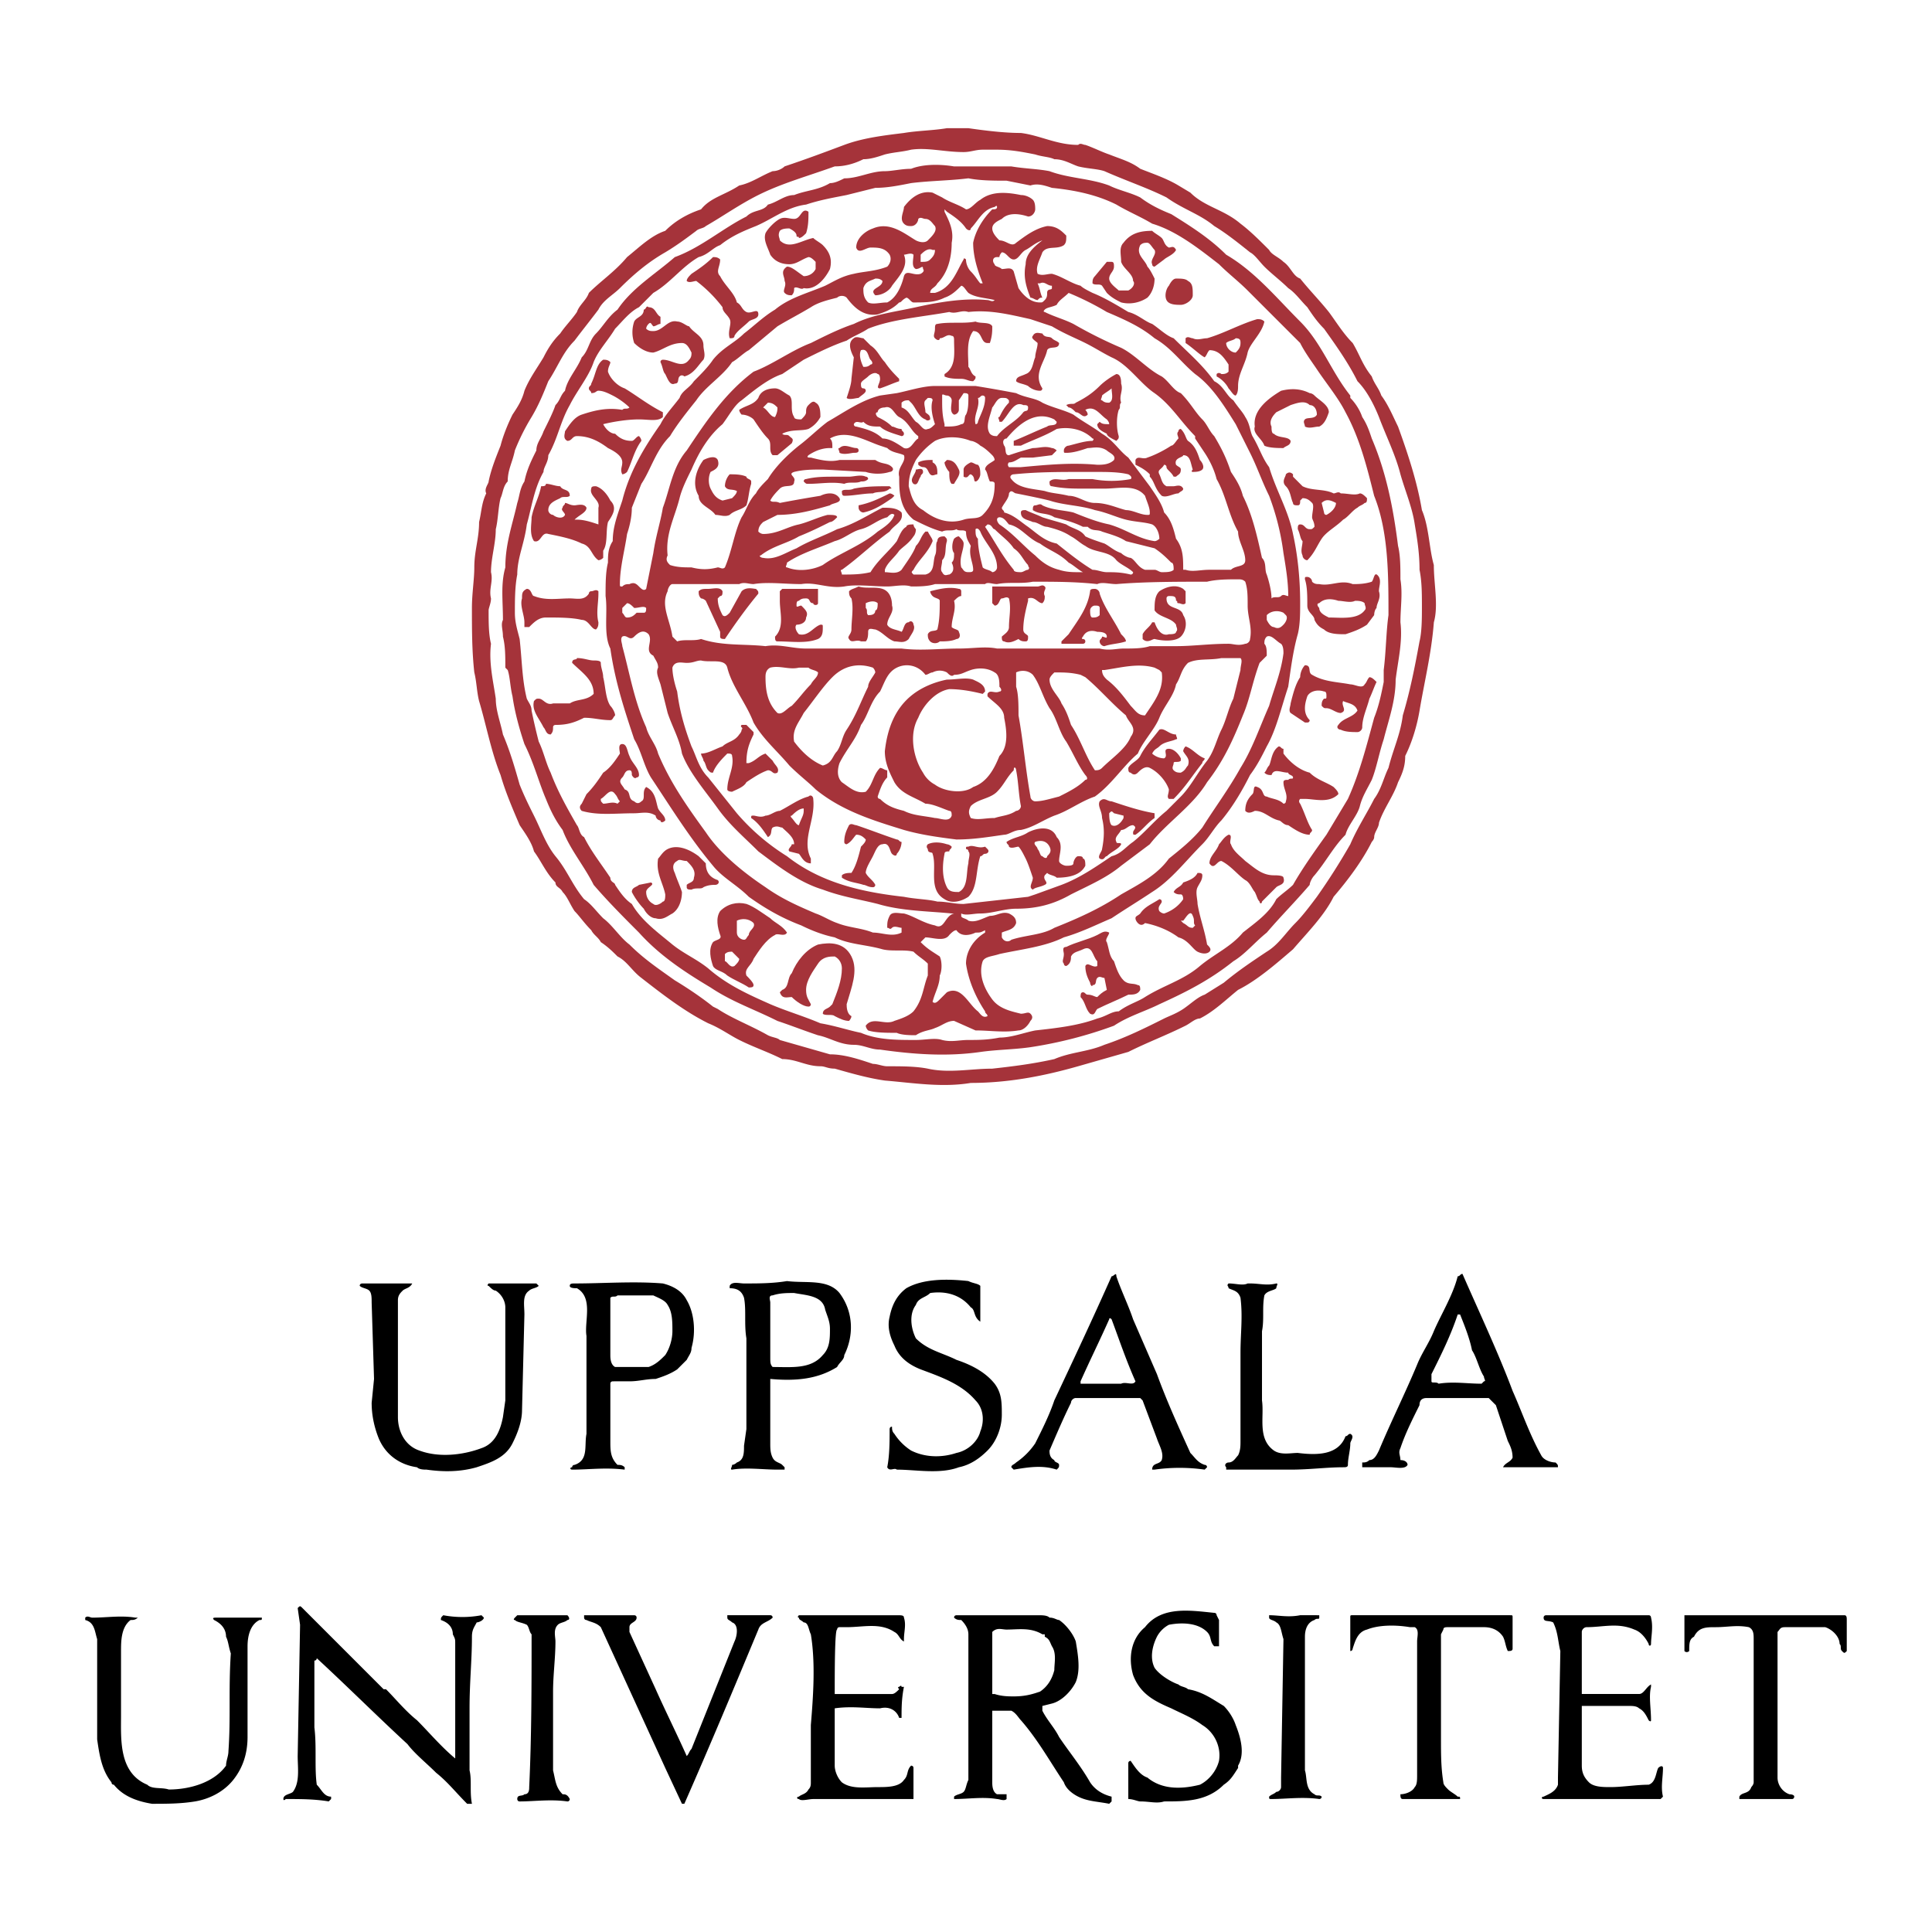
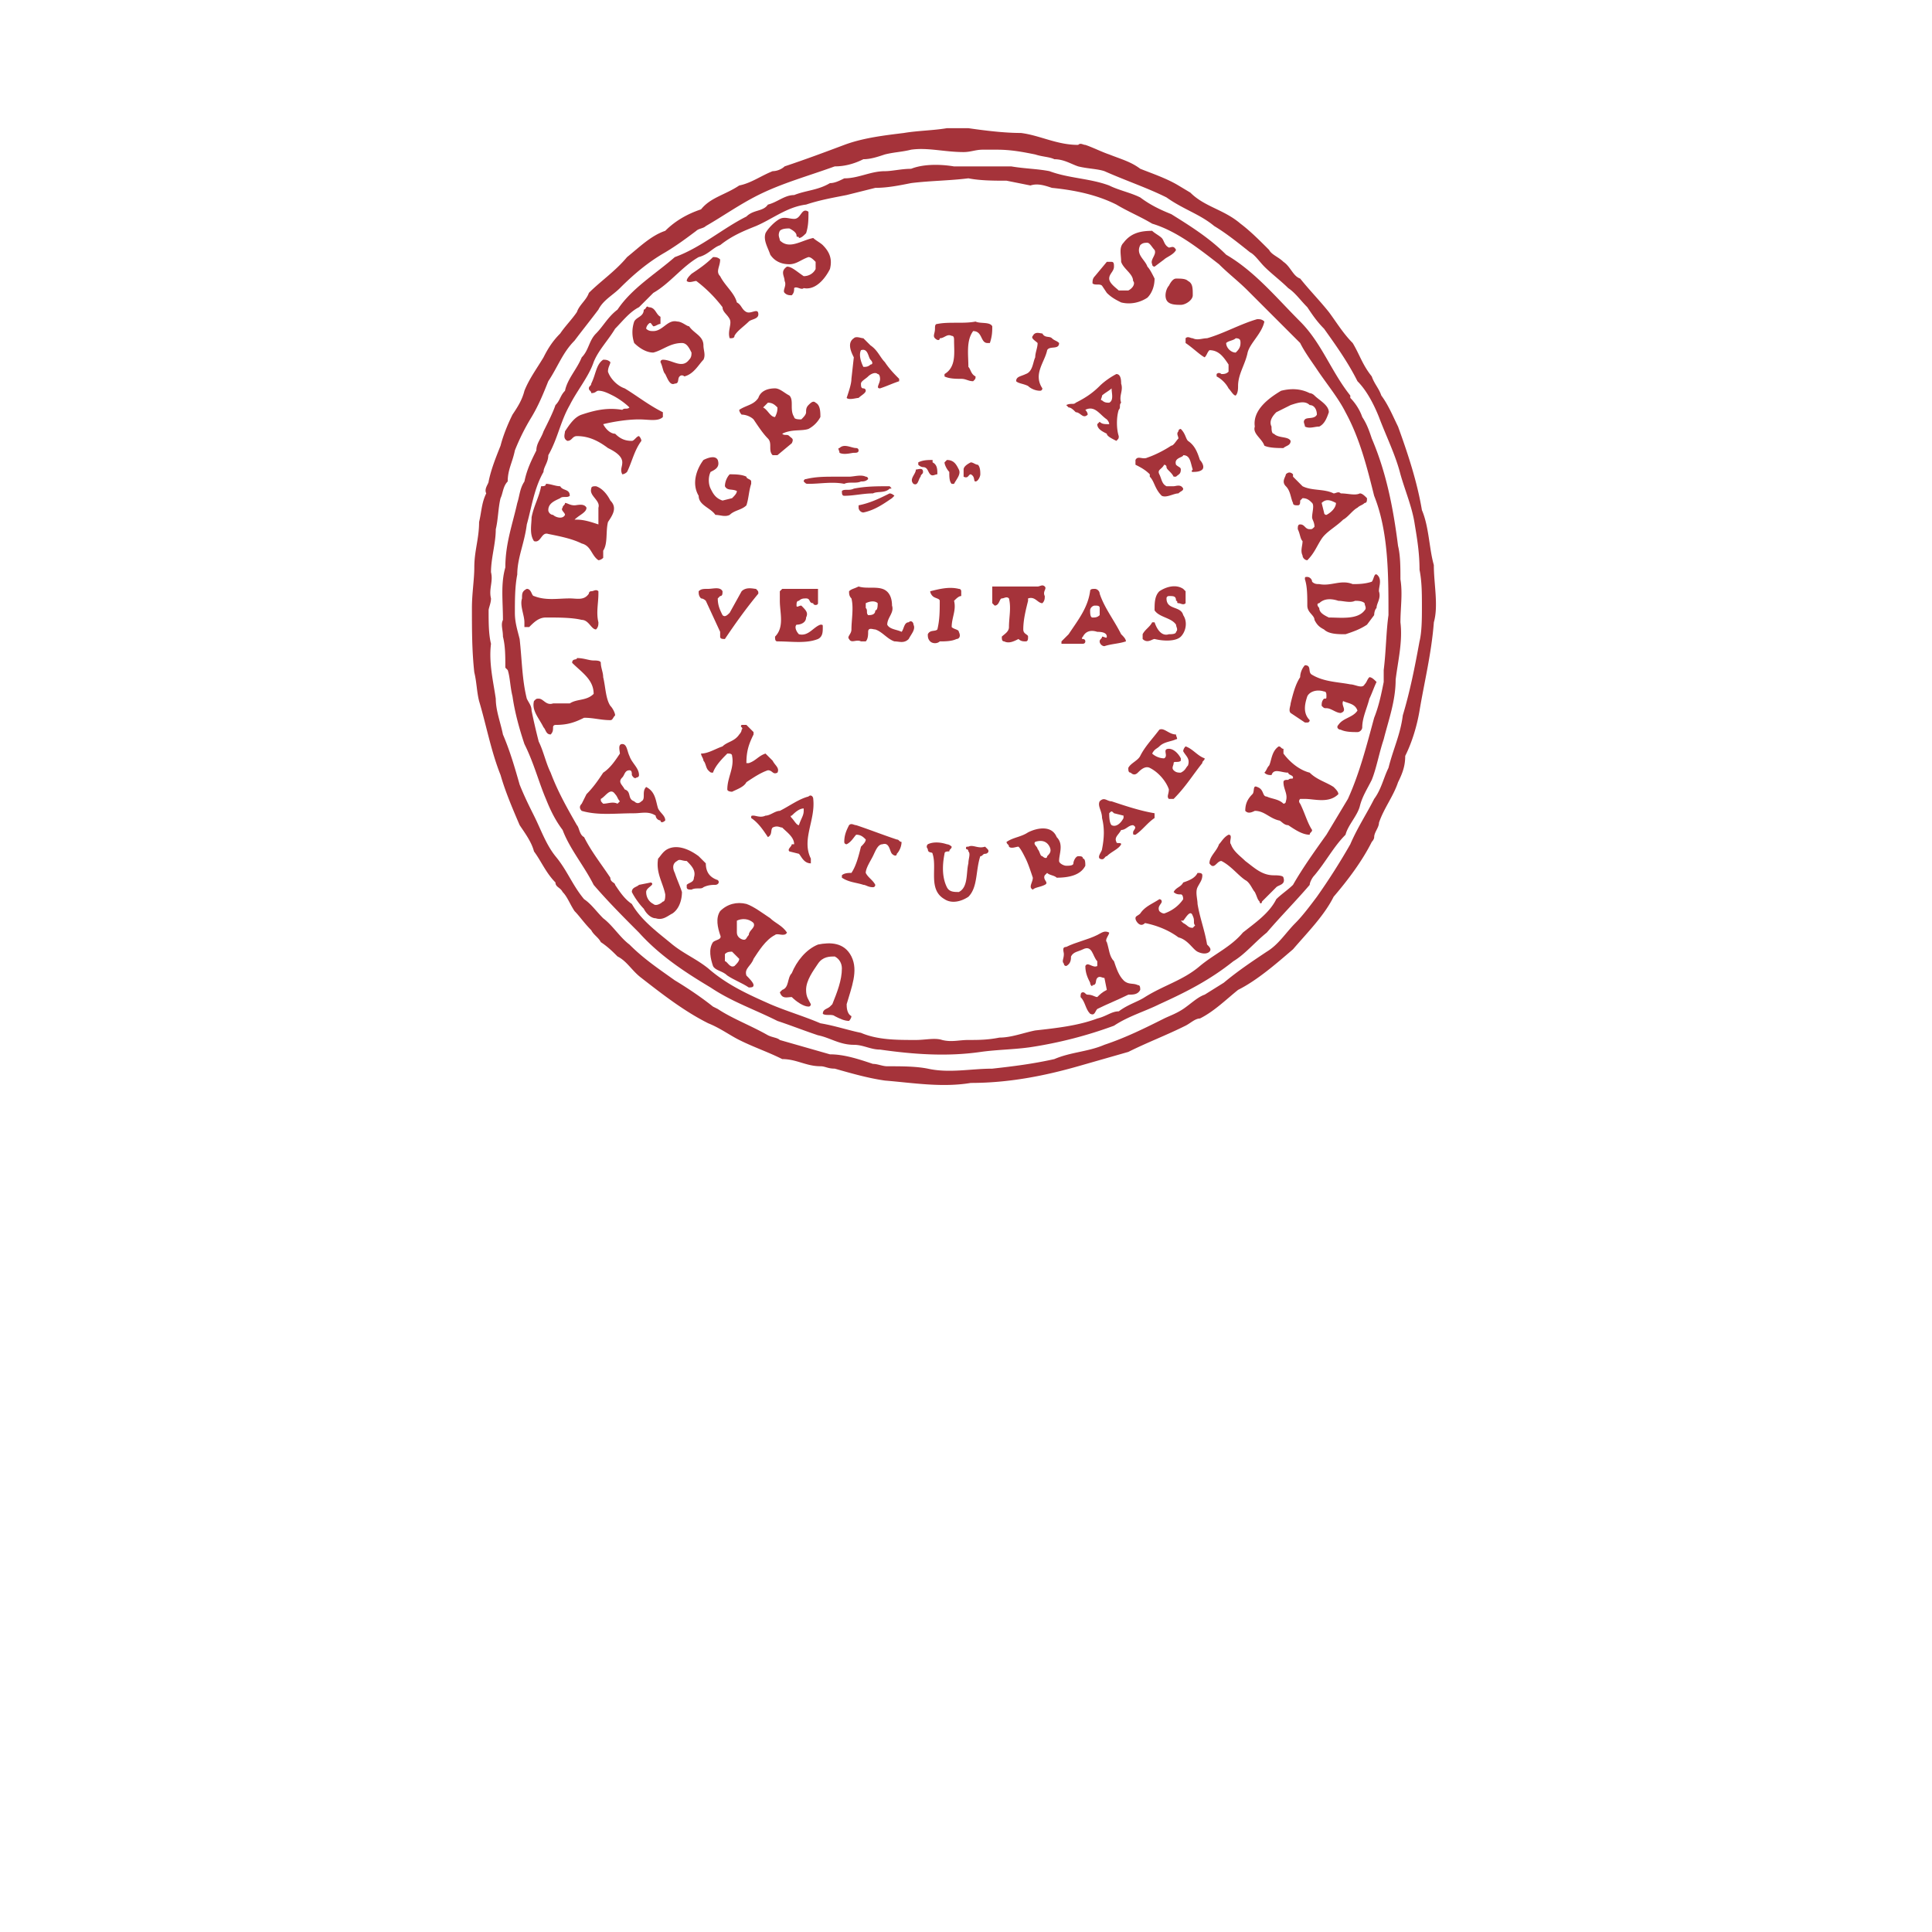
<svg xmlns="http://www.w3.org/2000/svg" width="2500" height="2500" viewBox="0 0 192.756 192.756">
  <g fill-rule="evenodd" clip-rule="evenodd">
-     <path fill="#fff" d="M0 0h192.756v192.756H0V0z" />
    <path d="M143.053 56.371c-.475-1.667-.475-3.811-1.189-5.478-.477-2.857-1.43-5.715-2.381-8.335-.477-.952-.953-2.143-1.668-3.096-.238-.714-.715-1.19-.953-1.905-.951-1.19-1.189-2.143-1.904-3.334-.953-.952-1.668-2.143-2.381-3.096-.953-1.19-1.906-2.144-2.857-3.334-.715-.238-.953-1.19-1.668-1.667-.477-.476-1.191-.714-1.43-1.19-.951-.953-1.904-1.905-2.857-2.62-1.666-1.428-3.572-1.667-5-3.096l-1.191-.714c-1.189-.715-2.619-1.191-3.811-1.667-.951-.715-1.904-.953-3.096-1.429-.715-.238-1.666-.714-2.381-.953-.238 0-.477-.238-.715 0-2.143 0-3.811-.953-5.715-1.19-1.668 0-3.572-.238-5.239-.477h-2.143c-1.429.238-2.858.238-4.287.477-1.905.238-4.048.476-5.953 1.19-1.905.714-3.811 1.429-5.954 2.144-.238.238-.714.476-1.191.476-1.19.476-2.143 1.191-3.334 1.429-1.429.952-2.857 1.19-3.81 2.381-1.429.476-2.62 1.19-3.572 2.143-1.429.477-2.62 1.667-3.81 2.62-1.19 1.429-2.62 2.381-3.811 3.572-.238.715-.952 1.191-1.19 1.905-.477.715-1.19 1.429-1.667 2.144-.714.714-1.19 1.429-1.667 2.381-.715 1.191-1.429 2.144-1.905 3.334-.238.953-.714 1.667-1.19 2.382-.477.952-.953 2.143-1.191 3.096-.476 1.19-.953 2.381-1.191 3.572 0 .238-.476.714-.238 1.19-.476.953-.476 1.905-.714 2.858 0 1.667-.477 2.857-.477 4.525 0 1.19-.238 2.619-.238 4.048 0 2.144 0 4.287.238 6.43.238.953.238 1.905.477 2.857.714 2.381 1.19 5.001 2.143 7.382.476 1.667 1.191 3.334 1.905 5.001.476.715 1.19 1.667 1.429 2.62.714.953 1.191 2.144 2.143 3.096 0 .476.477.476.715.953.476.477.714 1.191 1.19 1.905.477.477.953 1.19 1.667 1.905.238.477.714.714.953 1.19.714.477 1.191.953 1.667 1.429.953.476 1.429 1.428 2.381 2.143 2.144 1.668 4.287 3.334 6.668 4.525 1.191.477 2.144 1.191 3.096 1.666 1.429.715 2.858 1.191 4.287 1.906 1.429 0 2.381.715 3.81.715.477 0 .715.238 1.429.238 1.667.475 3.334.951 5.001 1.189 2.858.238 5.715.715 8.573.238 3.81 0 7.382-.715 10.716-1.666l5.002-1.43c1.904-.953 3.811-1.666 5.715-2.619.477-.238.953-.715 1.43-.715 1.428-.715 2.619-1.904 3.809-2.857 1.906-.953 3.811-2.619 5.479-4.049 1.428-1.667 3.096-3.333 4.049-5.239 1.428-1.667 2.857-3.572 3.809-5.478 0 0 .238-.238.238-.476 0-.476.477-.953.477-1.429.477-1.429 1.43-2.619 1.906-4.048.475-.953.713-1.667.713-2.62.715-1.429 1.191-3.096 1.43-4.524.477-2.857 1.191-5.715 1.428-8.812.472-1.664-.004-3.807-.004-5.712zm-1.428 7.62c-.477 2.62-.953 5.001-1.668 7.383-.236 1.905-.951 3.334-1.428 5.239-.477.953-.715 2.143-1.43 3.096-.715 1.429-1.666 2.858-2.381 4.525a64.04 64.04 0 0 1-3.334 5.239c-.715.952-1.43 1.905-2.143 2.619-.953.953-1.668 2.144-2.857 2.858-1.43.953-2.859 1.904-4.287 3.096l-1.906 1.191c-.713.238-1.428.953-2.143 1.428-.715.477-1.43.715-1.904.953-1.906.953-3.811 1.904-5.955 2.619-1.666.715-3.334.715-5 1.43-2.143.477-4.049.715-6.191.953-2.144 0-4.287.475-6.43 0-1.19-.238-2.62-.238-4.049-.238-.476 0-.952-.238-1.429-.238-1.429-.477-2.857-.953-4.286-.953l-5.001-1.43c-.238-.238-.715-.238-1.191-.475-1.667-.953-3.572-1.668-5.001-2.621l-.476-.238c-1.191-.951-2.62-1.904-3.811-2.619-1.667-1.19-3.096-2.143-4.524-3.572-.953-.714-1.667-1.905-2.62-2.62-.714-.714-1.191-1.429-1.905-1.905-1.191-1.429-1.667-2.858-2.858-4.287-.952-1.19-1.429-2.619-2.143-4.048-.476-.952-.953-1.905-1.429-3.095-.476-1.667-.953-3.334-1.667-5.001-.238-1.19-.714-2.381-.714-3.572-.238-1.667-.715-3.572-.477-5.478-.238-.952-.238-2.144-.238-3.334 0-.238.238-.714.238-1.19-.238-.953.238-1.667 0-2.62 0-1.429.477-2.858.477-4.287.238-.953.238-2.144.476-3.096.238-.477.238-1.191.714-1.667 0-1.191.477-1.905.715-3.096a21.651 21.651 0 0 1 1.667-3.334c.715-1.191 1.191-2.382 1.667-3.572.952-1.429 1.429-2.858 2.619-4.048.715-.953 1.667-2.143 2.381-3.096.477-.952 1.429-1.429 2.144-2.143 1.429-1.429 2.858-2.62 4.524-3.572 1.191-.715 2.143-1.429 3.096-2.144.238-.238.714-.238.952-.477 1.667-.952 3.334-2.143 5.239-3.096 2.382-1.19 5.001-1.905 7.621-2.857.953 0 1.905-.238 2.857-.715.715 0 1.429-.238 2.144-.476.953-.238 1.667-.238 2.62-.476 1.667-.238 3.334.238 5.239.238.714 0 1.19-.238 1.905-.238h1.43c1.428 0 2.619.238 3.809.476.715.238 1.43.238 1.906.476.953 0 1.666.477 2.381.715.953.238 1.906.238 2.619.476 2.145.953 4.287 1.667 6.193 2.62 1.666 1.191 3.334 1.667 4.762 2.857 1.191.715 2.381 1.667 3.572 2.62.477.238.953.952 1.43 1.429.713.714 1.666 1.429 2.381 2.143.715.476 1.191 1.191 1.904 1.905.477.715.953 1.429 1.668 2.144 1.189 1.667 2.381 3.334 3.334 5.239.951.952 1.666 2.381 2.143 3.572.715 1.905 1.668 3.81 2.145 5.715.475 1.667 1.189 3.333 1.428 5 .238 1.429.477 2.858.477 4.525.238 1.191.238 2.381.238 3.81-.001.953-.001 2.383-.239 3.335z" fill="#a5333a" />
    <path d="M139.721 57.799c0-1.19 0-2.382-.238-3.334-.477-3.811-1.191-7.382-2.621-10.716-.238-.714-.477-1.429-.951-2.143-.238-.715-.715-1.429-1.191-1.905v-.238c-1.904-2.381-2.857-5.239-5-7.382-2.383-2.381-4.525-5.001-7.383-6.668-1.668-1.667-3.572-2.858-5.479-4.048-1.189-.476-2.143-.953-3.096-1.667-.951-.477-2.143-.714-3.096-1.19-1.904-.715-4.047-.715-5.953-1.429-1.191-.238-2.381-.238-3.811-.476h-5.715c-1.429-.238-3.096-.238-4.286.238-.953 0-1.905.238-2.62.238-1.429 0-2.62.714-4.048.714-.477.238-.953.477-1.429.477-1.191.714-2.382.714-3.572 1.19-.953 0-1.667.714-2.62.953-.476.714-1.429.477-2.143 1.191-2.382 1.19-4.525 3.096-7.145 4.048-1.905 1.667-4.286 3.096-5.715 5.239-.953.715-1.429 1.667-2.143 2.382-.715.714-.715 1.667-1.429 2.381-.477 1.191-1.429 2.144-1.667 3.334-.477.477-.477.953-.953 1.429-.238.714-.714 1.667-1.19 2.62-.238.714-.715 1.19-.715 1.905-.476.952-.952 1.905-1.19 3.096-.476.714-.476 1.429-.714 2.143-.477 2.143-1.191 4.048-1.191 6.43-.476 1.667-.238 3.333-.238 5.239-.238.477 0 .953 0 1.667.238.953.238 1.905.238 3.096l.238.238c.238.714.238 1.667.477 2.62.238 1.667.714 3.334 1.19 4.763.953 1.905 1.429 3.811 2.144 5.477.476 1.191.952 2.144 1.667 3.096.714 1.905 2.144 3.572 3.096 5.477 1.429 1.667 3.096 3.334 4.524 4.763 2.144 2.382 4.763 4.048 7.145 5.478 2.143 1.43 4.286 2.143 6.668 3.334 1.429.477 2.62.953 4.048 1.43 1.191.236 2.143.951 3.572.951.952 0 1.667.477 2.62.477 3.334.477 6.668.715 10.001.238 1.668-.238 3.334-.238 5.002-.477a42.572 42.572 0 0 0 8.334-2.143c1.43-.953 3.096-1.43 4.525-2.143 2.619-1.191 5-2.383 7.383-4.288 1.189-.715 2.143-1.905 3.334-2.858 1.428-1.667 2.857-3.096 4.285-4.763 0-.238.238-.714.477-.953 1.191-1.429 1.906-2.857 3.096-4.048.238-.953 1.191-1.905 1.43-2.857.238-.953.713-1.667 1.189-2.62.477-1.191.715-2.62 1.191-4.048.477-1.905 1.191-3.811 1.191-5.954.238-1.905.713-3.811.477-5.716 0-1.43.236-2.859 0-4.288zm-1.668 9.05v1.191c-.238 1.19-.477 2.381-.953 3.572-.715 2.619-1.428 5.477-2.619 8.096l-2.143 3.572c-1.191 1.667-2.383 3.334-3.334 5.001-.477.477-1.191.953-1.668 1.429-.715 1.429-2.143 2.381-3.334 3.333-1.189 1.429-2.857 2.143-4.285 3.334-1.668 1.429-3.572 1.905-5.479 3.097-.715.477-1.666.715-2.619 1.428-.715 0-1.191.477-2.143.715-1.906.715-4.049.953-6.193 1.191-1.189.238-2.381.713-3.57.713-1.191.238-2.145.238-3.097.238-.953 0-1.667.238-2.62 0-.714-.238-1.667 0-2.619 0-1.905 0-3.811 0-5.478-.713-1.19-.238-2.62-.715-4.049-.953-1.667-.715-3.333-1.191-5-1.904-2.144-.953-4.287-1.906-6.192-3.573-1.19-.953-2.381-1.429-3.572-2.381-1.429-1.191-3.096-2.381-4.048-4.048-.715-.476-1.191-1.191-1.667-1.905 0-.238-.477-.238-.477-.714-.953-1.429-1.905-2.62-2.619-4.048-.477-.238-.477-.953-.715-1.191-.953-1.667-1.905-3.334-2.62-5.239-.476-.952-.714-2.143-1.19-3.096a61.545 61.545 0 0 1-.715-3.096c0-.477-.238-.714-.476-1.19-.476-1.905-.476-3.811-.714-5.954-.238-.952-.476-1.667-.476-2.619 0-1.191 0-2.62.238-3.811 0-1.667.714-3.096.952-5.001.476-1.667.714-3.572 1.667-5.239 0-.477.477-.953.477-1.667.952-1.667 1.19-3.334 2.143-5.001.714-1.429 1.905-2.858 2.381-4.287.476-1.19 1.429-2.143 2.144-3.334.714-.714 1.429-1.667 2.381-2.144l1.429-1.429c1.667-.952 2.857-2.619 4.525-3.572.952-.238 1.429-.953 2.143-1.191 1.19-.952 2.381-1.429 3.572-1.905 1.667-.714 3.096-1.905 5.001-2.143 1.429-.476 2.858-.714 4.049-.953l2.857-.714c1.19 0 2.381-.238 3.572-.476 1.905-.238 3.81-.238 5.715-.477 1.19.238 2.62.238 3.81.238l2.383.477c.713-.238 1.428 0 2.143.238 2.381.238 4.525.714 6.43 1.667 1.191.714 2.381 1.191 3.572 1.905 2.381.715 4.525 2.382 6.668 4.049.953.953 1.904 1.667 2.857 2.619l5.24 5.239c.475.953 1.189 1.905 1.666 2.62.953 1.429 2.143 2.858 2.857 4.287 1.43 2.62 2.143 5.477 2.857 8.335 1.43 3.572 1.43 7.858 1.43 11.907-.237 1.667-.237 3.572-.475 5.477z" fill="#a5333a" />
    <path d="M80.661 21.125c0 .714 0 1.429-.238 2.144-.238.238-.476.476-.714.476 0-.238-.238 0-.238-.238s-.238-.477-.715-.715c-.238 0-.714 0-.952.238-.238.477 0 .714 0 .952.952.953 2.143 0 3.334-.238.238.238.714.476.953.714.714.715.952 1.429.714 2.381-.477.953-1.429 2.143-2.62 1.905-.238.238-.714-.238-.953 0 0 .238 0 .476-.238.714-.238 0-.476 0-.714-.238s.238-.714 0-1.19c0-.477-.476-.953.238-1.429.476 0 .953.476 1.667.952.476 0 .953-.238 1.19-.714v-.714c-.238-.238-.476-.476-.714-.476-.714.238-1.19.714-1.905.714-.714 0-1.429-.238-1.905-.953-.238-.714-.714-1.429-.476-2.143.238-.477.952-1.191 1.429-1.429.476-.238.952 0 1.429 0 .713.002.713-1.189 1.428-.713zM115.906 23.745c.238.238.238.714.713.953.238 0 .477-.238.715.238-.238.476-.951.714-1.189.952l-.953.715s-.238 0-.238-.238c-.238-.477.477-.953.238-1.429-.238-.238-.477-.715-.715-.715s-.477 0-.715.238c-.475.953.477 1.429.715 2.144.238.238.477.714.715 1.19 0 .714-.238 1.429-.715 1.905-.715.476-1.666.714-2.619.476-.477-.238-.953-.476-1.43-.953l-.477-.714c-.236-.238-.713 0-.951-.238 0-.238 0-.477.238-.715l1.189-1.429h.477c.238 0 .238.238.238.477 0 .476-.477.714-.477 1.19 0 .477.715.953.953 1.19h.953c.477-.238.715-.714.477-.952 0-.714-.953-1.191-1.191-1.905 0-.714-.238-1.429.238-1.905.715-.952 1.666-1.19 2.857-1.19.239.239.716.477.954.715zM71.85 25.888c0 .715-.476 1.191 0 1.667.476.953 1.429 1.667 1.667 2.62.476.238.476.714.953.953.476.238 1.19-.477 1.19.238 0 .477-.714.477-.953.714-.476.476-1.19.953-1.429 1.429 0 .238-.238.238-.476.238-.238-.714.238-1.429 0-1.905-.238-.477-.715-.715-.715-1.191a13.649 13.649 0 0 0-2.619-2.619c-.238 0-.715.238-.953 0 0-.238.238-.477.477-.714.715-.477 1.429-.953 2.144-1.667.238-.001.475-.001.714.237zM118.525 28.032c.477.238.477.714.477 1.429 0 .477-.715.953-1.191.953s-1.191 0-1.428-.476c-.238-.477 0-1.191.236-1.429.238-.476.477-.714.715-.714.477-.002.953-.002 1.191.237zM65.896 31.604v.714c-.238 0-.477.238-.714.238-.238-.238-.238-.476-.476-.238s-.238.476-.238.476c.238.238.476.238.714.238.953 0 1.429-1.19 2.381-.953.476 0 .952.476 1.19.476.477.715 1.429.953 1.429 1.905 0 .477.238.953 0 1.429-.476.477-.953 1.429-1.905 1.667 0 0-.238-.238-.476 0s0 .715-.477.715c-.476.238-.714-.477-.953-.953-.238-.238-.238-.714-.476-1.19 0-.238.238-.238.238-.238.953 0 1.905.953 2.619 0 .238-.238.238-.476.238-.714-.238-.476-.477-.953-.953-.953-1.19 0-1.905.715-2.857.953-.714 0-1.429-.476-1.905-.953a3.305 3.305 0 0 1 0-2.143c.238-.476.953-.476.953-1.191.238 0 .238-.476.477-.238.714 0 .714.715 1.191.953zM98.998 32.556c0 .477 0 .953-.238 1.667h-.238c-.715 0-.477-1.19-1.43-1.19-.714.953-.476 2.381-.476 3.572.238.238.238.714.714.952 0 .238 0 .238-.238.477-.476 0-.714-.238-1.19-.238-.477 0-1.191 0-1.667-.238v-.238c1.19-.714.952-2.143.952-3.333 0-.238 0-.477-.238-.477-.476-.238-.714.238-1.191.238 0 .238-.238.238-.476 0s0-.476 0-.953c0-.238 0-.476.238-.476 1.19-.238 2.62 0 3.81-.238.477.237 1.43-.001 1.668.475zM104.951 33.747c.238.238.477.238.715.476 0 .715-.953.238-1.191.715-.238 1.19-1.428 2.381-.477 3.81 0 0 0 .238-.238.238-.477 0-.951-.238-1.189-.476-.477-.238-.953-.238-1.191-.476 0-.477.477-.477.953-.715.715-.238.715-1.19.951-1.667 0-.476.238-.952.238-1.429-.238-.238-.713-.476-.475-.714.236-.476.713-.238.951-.238.238.476.715.238.953.476zM126.146 32.08c-.238-.238-.477-.238-.715-.238-1.668.476-3.334 1.429-5.002 1.905-.475 0-.951.238-1.428 0-.238 0-.477-.238-.715 0v.476c.715.477 1.43 1.191 1.904 1.429.238-.238.238-.476.477-.714.953 0 1.43.714 1.906 1.429v.714c-.238.238-.477.238-.715.238 0 0-.238-.238-.477 0v.238c.477.238.953.715 1.191 1.191.238.238.477.714.713.714.238-.238.238-.714.238-.953 0-1.191.715-2.143.953-3.334.241-.952 1.432-1.904 1.67-3.095zm-2.859 3.096c-.475 0-.951-.476-.951-.953.238-.238.715-.238.951-.476.477 0 .477.238.477.476 0 .477-.239.715-.477.953zM88.281 36.128c-.476-.477-.714-1.19-1.429-1.667l-.715-.714c-.238 0-.714-.238-.952 0-.714.476-.238 1.429 0 1.905l-.238 2.144c0 .477-.238 1.19-.476 1.905.238.238.952 0 1.19 0 .238-.238.714-.477.714-.715s-.238-.238-.238-.238c-.238 0-.238-.238-.238-.476s.476-.477.714-.715.714-.476.953-.238c.238 0 .238.477.238.477 0 .477-.477.953 0 .953.714-.238 1.19-.476 1.905-.714v-.238c-.475-.478-.951-.954-1.428-1.669zm-1.428.239c-.238.238-.477.238-.715.238-.238-.477-.476-1.191-.238-1.667.714-.238.714.714.953.952.237.238.237.477 0 .477zM60.895 36.128c0 .238-.238.477-.238.953.238.714.953 1.429 1.667 1.667 1.191.714 2.382 1.667 3.811 2.381v.477c-.477.476-1.429.238-2.382.238-1.19 0-2.619.238-3.572.476.238.477.714.953 1.191.953.476.476.952.714 1.667.714.238 0 .476-.476.714-.476.238.238.238.476.238.476-.714.953-.952 2.144-1.429 3.096-.238.238-.477.238-.477.238-.238-.477 0-.715 0-1.191 0-.714-.952-1.19-1.429-1.429-.953-.715-1.905-1.191-3.096-1.191-.477 0-.477.476-.953.476-.476-.238-.238-.714-.238-.952.476-.715.952-1.429 1.667-1.667 1.429-.477 2.619-.714 4.048-.477.238-.238.477 0 .715-.238-.477-.477-1.191-.953-1.667-1.191-.477-.238-.953-.477-1.429-.477-.238 0-.238.238-.714.238 0-.238-.238-.238-.238-.476s.238-.238.238-.476c.477-.953.477-1.905 1.191-2.382.239.002.477.002.715.24zM111.857 38.272c0-.238 0-.953-.477-.953-.477.238-1.191.715-1.666 1.191-.715.714-1.43 1.191-2.383 1.667-.238.238-.477 0-.951.238l.238.238c.236 0 .475.238.713.476.477 0 .715.714 1.191.238 0-.238-.238-.477-.238-.477.953-.476 1.43.477 2.143.953 0 0 .238.238.238.476-.477 0-.715 0-.951-.238l-.238.238c0 .477.475.715.951.953 0 .238.477.476.953.714.238-.238.238-.238.238-.476-.238-.714-.238-1.905 0-2.62.238-.238 0-.476.238-.714-.237-.714.24-1.19.001-1.904zm-1.191 1.905c-.238 0-.477 0-.715-.238-.236 0 0-.238 0-.476.238-.238.715-.477.953-.714 0 .475.239 1.189-.238 1.428zM130.67 39.224s.238 0 .477.238c.477.476 1.43.953 1.43 1.667-.238.714-.477 1.19-.953 1.429-.477 0-.953.238-1.43 0 0-.238-.238-.476 0-.714s.953 0 1.191-.476c0-.477-.238-.953-.715-.953-.477-.477-1.189-.238-1.904 0l-1.43.714c-.477.477-.715.953-.477 1.429 0 .238 0 .715.238.715.477.476 1.43.238 1.668.714 0 .477-.477.477-.715.715-.477 0-1.43 0-1.904-.238-.238-.714-1.191-1.19-.953-1.905-.238-1.667 1.428-2.857 2.619-3.572.954-.239 1.907-.239 2.858.237zM81.375 40.177c-.238-.238-.476 0-.714.238s-.238.476-.238.714-.238.477-.476.714c-.238 0-.714 0-.714-.238-.477-.715 0-1.667-.477-2.144-.476-.238-.952-.714-1.429-.714-.714 0-1.429.238-1.667.953-.477.714-1.19.714-1.905 1.19 0 .238.238.477.238.477.477 0 .953.238 1.19.476.477.714.953 1.429 1.429 1.905s0 1.191.476 1.667h.477l1.429-1.191c.238-.476 0-.476-.238-.714s-.476 0-.714-.238c.952-.477 1.905-.238 2.619-.477a2.856 2.856 0 0 0 1.19-1.19c0-.476 0-1.19-.476-1.428zm-4.048 1.429c-.476 0-.714-.715-1.19-.953l.476-.477c.476 0 .714.238.953.477-.001.238-.001.476-.239.953zM118.525 43.987c.715.477.953 1.191 1.191 1.905.238.238.475.714.238.953-.238.238-.715.238-.953.238s0-.238 0-.238c-.238-.714-.238-1.429-.953-1.429 0 .238-.953.238-.715.953.238.238.477.238.477.476 0 .477-.238.477-.477.714h-.238c-.238-.476-.713-.714-.713-.953 0-.238-.238-.238-.238-.238-.238.476-.715.476-.477.953.238.476.238.953.715 1.19h.713c.238 0 .715-.238.953.238 0 .238-.238.238-.477.477-.477 0-1.189.477-1.666.238-.715-.715-.715-1.429-1.191-1.905v-.238c-.477-.477-.953-.715-1.428-.953v-.477c.236-.476.713 0 1.189-.238.715-.238 1.668-.714 2.381-1.19.238 0 .477-.477.715-.714 0-.238-.238-.476 0-.714 0-.238.238-.238.238-.238.478.476.478.952.716 1.19zM85.423 44.702s.238 0 .238.238-.238.238-.476.238-.953.238-1.429 0c0-.238-.238-.476 0-.476.477-.477 1.191 0 1.667 0zM71.611 45.892c.238.714-.238.953-.714 1.191-.238.476-.238 1.191 0 1.667.238.477.477.953 1.19 1.191l.953-.238c.238-.238.477-.477.477-.715-.477-.238-.953 0-1.191-.476 0-.476.238-.953.477-1.19.476 0 1.19 0 1.667.238 0 .238.476.238.476.477v.238c-.238.714-.238 1.429-.476 2.143-.477.476-1.191.476-1.667.953-.477.238-.953 0-1.429 0-.477-.715-1.667-.953-1.667-1.905-.715-1.19-.238-2.62.476-3.572.476-.24 1.191-.478 1.428-.002zM95.664 46.845c.238.477-.238.953-.477 1.429h-.238c-.238-.238-.238-.715-.238-1.191-.238-.238-.476-.714-.476-.953l.238-.238c.714 0 .952.477 1.191.953zM93.044 46.13c.477.238.477.714.477 1.191-.238 0-.477.238-.715 0s-.238-.715-.714-.715c0 0-.238 0-.476-.238v-.238c.476-.238.953-.238 1.429-.238v.238h-.001zM97.568 46.369c.238.238.238.714.238.953 0 .238-.238.714-.477.714s0-.477-.476-.714c-.238 0-.238.476-.714.238v-.714c0-.238.238-.476.714-.714.239-.002.477.237.715.237zM92.091 47.083c0 .238-.238.238-.238.476-.238.238-.238.953-.714.715-.477-.477.238-.953.238-1.429.238 0 .714-.239.714.238zM86.376 47.559c.238 0 .238.238.238.238-.238.238-.477.238-.714.238-.477.238-1.19 0-1.667.238-1.191-.238-2.382 0-3.572 0-.238 0-.238 0-.476-.238 0 0 0-.238.238-.238.953-.238 1.905-.238 2.858-.238h1.429c.476 0 1.19-.238 1.666 0zM55.894 48.512c.238.476.953.238.953.953-.238.238-.714 0-.953.238-.477.238-1.19.476-1.19 1.19 0 .238.238.477.476.477.238.238.953.476 1.191 0 0-.238-.477-.477-.238-.715 0-.238.238-.238.238-.476.238 0 .476.238.952.238.238 0 .953-.238 1.191.238 0 .477-.714.715-1.191 1.191h.238c.715 0 1.429.238 2.143.476v-1.667c.238-.714-.953-1.19-.714-1.905 0-.238.238-.238.477-.238.714.238 1.19.953 1.429 1.429.714.714.238 1.429-.238 2.143-.238.953 0 2.143-.476 2.857v.714c-.238.238-.477.238-.477.238-.714-.477-.714-1.429-1.667-1.667-.953-.476-2.144-.714-3.334-.953-.715-.238-.715.953-1.429.714-.476-.714-.238-1.667-.238-2.381.238-1.191.715-1.905.953-3.096.238 0 .477 0 .477-.238.474.002.95.24 1.427.24zM88.758 48.512c.238.238.238.238 0 .238-.477.477-1.191.238-1.667.477-.953 0-1.905.238-2.857.238-.238 0-.238-.238-.238-.477.238-.238.715 0 1.191-.238 1.189-.238 2.38-.238 3.571-.238zM89.234 49.464l-.238.238c-.714.476-1.667 1.19-2.858 1.429-.238 0-.476-.238-.476-.477v-.238c1.191-.238 2.144-.714 3.096-1.191 0 .001.238.001.476.239zM136.385 49.703c-.236-.238-.475-.477-.713-.477-.477.238-1.191 0-1.906 0-.238-.238-.477 0-.713 0-.953-.477-2.145-.238-3.098-.714l-.951-.953v-.238c-.238-.238-.477-.238-.715 0 0 .238-.477.714 0 1.19s.477 1.191.715 1.667c0 .238.238.238.477.238s.238-.238.238-.476l.236-.238c.477 0 .715.238.953.476s0 .953 0 1.429c0 .238.238.476.238.952-.238.238-.238.238-.477.238-.477 0-.477-.477-.951-.477-.238 0-.238.238-.238.477.238.476.238.953.475 1.19 0 .477-.236.953 0 1.429 0 .238.238.477.477.477.715-.714.953-1.429 1.43-2.143s1.428-1.191 2.143-1.905c.477-.238.953-.953 1.43-1.191.238-.238.477-.238.715-.476.235.001.235-.237.235-.475zm-4.047 1.667c-.238 0-.238-.238-.238-.238l-.238-.953c.477-.476.953-.238 1.428 0-.001.476-.476.952-.952 1.191zM104.236 58.514c.238.238-.238.476 0 .953 0 .238 0 .476-.238.714-.477 0-.715-.714-1.428-.476v.238c-.238.953-.477 1.905-.477 2.858 0 .477.477.477.477.714s0 .476-.238.476-.477 0-.715-.238c-.477.238-.953.477-1.43.238-.236 0-.236-.238-.236-.476.236-.238.713-.476.713-.953 0-.953.238-1.905 0-2.857-.238-.238-.477 0-.713 0-.238 0-.238.714-.715.714l-.238-.238v-1.667h4.523c.239 0 .477-.238.715 0zM118.287 58.99v1.191c-.238.238-.477 0-.715 0s0-.238-.238-.238c0-.476-.238-.476-.715-.476 0 0-.236 0-.236.238 0 1.19 1.428.714 1.666 1.667.477.714.238 1.667-.238 2.143s-1.666.476-2.619.238c-.238 0-.715.477-1.191 0v-.476c.238-.477.715-.715.953-1.191h.238c.238.715.715 1.429 1.428 1.191.238 0 .715 0 .715-.238.238-.238 0-.477 0-.714-.477-.715-1.666-.715-2.143-1.429 0-.714 0-1.429.477-1.905.715-.476 1.666-.714 2.381-.238l.237.237zM81.613 58.752v1.429c0 .238-.476.238-.476 0-.477 0-.238-.476-.715-.476-.238 0-.476 0-.714.238-.238 0-.238.238-.238.477 0 .238.238 0 .476 0 .476.476.714.714.476 1.19 0 .476-.476.715-.952.715-.238.238 0 .714.238.953.953.238 1.429-.715 2.143-.953.239 0 .239 0 .239.238 0 .477 0 .953-.477 1.19-1.191.477-2.62.238-4.048.238-.238 0-.238-.238-.238-.476.953-.953.477-2.381.477-3.572v-.953l.238-.238h3.571zM95.902 58.99v.477c-.238 0-.477.238-.715.476.238.953-.238 1.667-.238 2.62.238.238.714.238.714.477.238.476 0 .714-.238.714-.476.238-1.19.238-1.667.238-.238.238-.714.238-.953 0-.238-.238-.238-.476-.238-.714.238-.477.714-.238.953-.477.238-.953.238-1.905.238-2.858 0-.238-.476-.238-.714-.476s-.238-.477-.238-.477c.953-.238 1.905-.476 2.858-.238.238 0 .238.238.238.238zM72.087 58.99c0 .238 0 .477-.238.477l-.238.238c0 .714.238 1.19.476 1.667.238.238.477 0 .715-.238l1.19-2.144c.477-.476 1.19-.238 1.429-.238.238.238.238.238.238.476-1.19 1.429-2.381 3.096-3.334 4.524-.238 0-.476 0-.476-.238v-.476l-1.429-3.096c-.238-.238-.476-.238-.476-.238-.238-.238-.238-.477-.238-.715.238-.238.476-.238.952-.238.477.001 1.192-.237 1.429.239zM53.274 59.466c1.191.476 2.381.238 3.572.238.714 0 1.429.238 1.905-.477 0 0 0-.238.238-.238s.477-.238.714 0v.238c0 .953-.238 1.905 0 2.857 0 .239 0 .477-.238.715-.477 0-.715-.953-1.429-.953-.953-.238-2.382-.238-3.572-.238-.714 0-1.191.476-1.667.953h-.477v-.477c0-.714-.476-1.667-.238-2.381 0-.477 0-.715.476-.953.478.002.478.716.716.716zM137.576 57.561c-.477-.714-.477.238-.715.477-.713.238-1.428.238-1.904.238-1.191-.477-2.143.238-3.334 0-.238 0-.477 0-.715-.238 0-.238-.238-.477-.477-.477s-.238 0-.238.238c.238.714.238 1.667.238 2.62 0 .714.715.953.715 1.429.238.477.477.714.953.953.477.477 1.428.477 2.143.477.715-.238 1.43-.477 2.143-.953l.715-.953s0-.477.238-.715c0-.476.477-.952.238-1.667 0-.476.238-.952 0-1.429zm-1.428 3.334c-.715.953-2.383.714-3.572.714-.477-.238-.953-.476-.953-.953-.238-.238-.238-.476 0-.476.477-.476 1.191-.476 1.904-.238.477 0 1.191.238 1.668 0 .238 0 .715 0 .953.238 0 .239.237.477 0 .715zM90.663 62.085c-.477 0-.477.715-.714.953-.476-.238-1.19-.238-1.429-.714 0-.715.715-1.191.477-1.905 0-.714-.238-1.429-.953-1.667-.714-.238-1.667 0-2.381-.238-.476.238-.714.238-.952.476 0 .238 0 .477.238.715.238.952 0 2.143 0 3.096 0 .477-.476.714-.238.952.238.477.714 0 1.19.238h.476c.238-.238.238-.714.238-.952 0-.477.476-.238.714-.238.714.238 1.19.952 1.905 1.19.476 0 .952.238 1.429-.238.238-.476.715-.952.477-1.428-.001-.24-.239-.477-.477-.24zm-3.334-1.19c0 .477-.476.477-.714.477-.238-.238 0-.477-.238-.715v-.476c.477-.238.953-.238 1.191 0-.001.238-.001.714-.239.714zM111.857 63.277c-.715-1.429-1.668-2.62-2.143-4.049 0-.238-.238-.476-.477-.476s-.477 0-.477.238c-.238 1.667-1.191 2.858-2.143 4.287l-.715.714v.238h2.143s.238 0 .238-.238-.238-.238-.238-.238c-.238 0 0-.238 0-.238.238-.476.715-.714 1.43-.476.238 0 .951 0 .951.476 0 .238-.238 0-.477 0 0 .238-.236.238-.236.476s.236.477.475.477c.715-.238 1.43-.238 2.145-.477.001-.239-.237-.476-.476-.714zm-2.142-1.905c-.238.238-.477.238-.715.238s-.238-.476-.238-.714.238-.476.477-.476.477 0 .477.238l-.001.714zM59.228 65.896c.238 0 .714 0 .714.238 0 .476.238.953.238 1.429.238.953.238 2.144.714 2.857.238.238.477.715.477.953-.238.238-.238.476-.477.476-.953 0-1.667-.238-2.619-.238-.953.476-1.667.714-2.858.714 0 0-.238 0-.238.238s0 .476-.238.714c-.476 0-.476-.476-.714-.714-.476-.952-1.191-1.667-.953-2.62.238-.238.238-.238.477-.238.476 0 .714.714 1.429.476h1.667c.714-.476 1.667-.238 2.381-.953 0-1.429-1.19-2.143-2.144-3.096 0-.477.477-.238.477-.477.715.003 1.19.241 1.667.241zM130.908 67.325c1.191.715 2.619.715 3.811.953.477 0 1.191.476 1.43 0 .236-.238.236-.476.475-.714.238 0 .477.238.715.477-.238.476-.477 1.19-.715 1.667-.238.952-.713 1.905-.713 2.857 0 .238-.238.476-.477.476-.477 0-1.191 0-1.668-.238-.238 0-.477-.238-.238-.477.477-.714 1.43-.714 1.906-1.429-.238-.714-.953-.714-1.43-.953-.238.476.477.953-.238 1.191-.477 0-.951-.477-1.428-.477-.238 0-.238 0-.477-.238 0-.238 0-.476.238-.714.238 0 .238 0 .238-.238s0-.477-.238-.477c-.715-.238-1.43 0-1.668.477-.238.714-.477 1.667.238 2.381 0 0 0 .238-.238.238h-.238l-1.428-.953c-.238-.238 0-.715 0-.953.238-.953.477-1.905.953-2.62 0-.476.236-.953.475-1.19.715.002.239.716.715.954zM75.183 73.04v.238c-.476.953-.714 1.667-.714 2.858h.238c.714-.238.953-.715 1.667-.953l.714.714c.238.477.715.714.477 1.19-.477.238-.477-.238-.953-.238-.714.238-1.429.714-2.143 1.191-.238.476-.953.714-1.429.952 0 0-.476 0-.476-.238 0-1.19.714-2.143.476-3.334 0-.238-.238-.238-.476-.238-.477.476-1.19 1.191-1.429 1.905-.238 0-.238 0-.477-.238-.238-.238-.238-.714-.476-.953 0-.238-.238-.477-.238-.714.714 0 1.429-.476 2.143-.714.477-.477 1.191-.477 1.667-1.191 0 0 .238-.238.238-.476.238-.238-.238-.238 0-.477h.477l.714.716zM117.334 73.278c0 .238.238.477 0 .477-.477.238-1.189.238-1.666.714-.238.238-.477.238-.715.714.238.238.715.476 1.191.476.475-.238-.238-.952.475-.952.477 0 .953.476 1.191.952v.238c-.238.238-.715 0-.715.238s-.238.476 0 .714.477.238.715.238c.477-.238.477-.476.715-.714.238-.715-.238-.953-.477-1.429 0 0 0-.238.238-.476.715.238 1.191.952 1.904 1.19 0 .238-.236.238-.236.477-.953 1.19-1.668 2.381-2.859 3.572h-.477c-.236-.238 0-.476 0-.953-.236-.714-.951-1.667-1.904-2.143-.477-.238-.953.238-1.191.476-.236.238-.475.238-.713 0-.238 0-.238-.238-.238-.476.238-.476.951-.714 1.189-1.191.477-.952 1.191-1.667 1.906-2.619.478-.237.952.477 1.667.477zM128.051 74.708v.476c.715.953 1.668 1.667 2.619 1.905.715.715 1.668.953 2.383 1.429.236.238.475.476.475.714-.951.953-2.381.476-3.334.476h-.475c-.238.239 0 .477 0 .477.475.953.713 1.905 1.189 2.62 0 .238-.238.238-.238.476-.715 0-1.428-.476-2.143-.953-.477 0-.715-.476-.953-.476-.953-.238-1.428-.953-2.381-.953-.477.238-.715.238-.953 0 0-.714.238-1.191.715-1.667.238-.238 0-.952.477-.714.715.238.477.953.953.953.475.238 1.189.238 1.666.714 0 0 .238 0 .238-.238.238-.715-.238-1.191-.238-1.905 0-.238.238-.238.477-.238.238-.238.477 0 .477-.238s-.477-.238-.477-.477c-.715 0-1.43-.476-1.668.238-.238 0-.475 0-.713-.238.238-.238.238-.476.475-.714.238-.477.238-1.429.953-1.905.237-.001.237.238.476.238zM65.658 80.661c-.238-.714-.238-1.667-1.19-2.143-.477.476 0 1.19-.477 1.429-.238.238-.476.238-.714 0-.714-.239-.238-.953-.953-1.191-.238-.476-.714-.714-.238-1.19.238-.238.238-.714.715-.714.238 0 .238.238.238.476 0 0 .238.477.476.238 0 0 .238 0 .238-.238 0-.714-.714-1.19-.952-1.905-.238-.476-.238-1.19-.715-1.19-.476 0-.238.714-.238.953-.476.714-.953 1.429-1.667 1.905-.477.715-.953 1.429-1.667 2.144l-.476.953c-.238.238-.238.476 0 .714 1.667.476 3.334.238 5.239.238.714 0 1.429-.238 2.143.238 0 .238.238.477.477.477 0 .238.238.238.476 0-.001-.48-.477-.718-.715-1.194zm-4.049-.476c-.476-.238-.953 0-1.429 0-.238-.238-.238-.238-.238-.477.477-.238.953-1.19 1.429-.476.238.238.238.476.476.715l-.238.238zM81.137 79.708c0-.238-.238-.476-.477-.238-.953.238-1.905.953-2.857 1.429-.477 0-.953.476-1.429.476-.477.238-.953 0-1.191 0-.238 0-.238 0-.238.238.714.476 1.191 1.191 1.667 1.905.476-.238.238-.714.476-.953.477-.238.715 0 .953 0 .476.477 1.19.953 1.19 1.667h-.238c0 .238-.476.477-.238.714l.953.238c.238.238.477.953 1.191.953v-.477c-.953-1.904.476-3.808.238-5.952zm-1.429 2.62c-.238 0-.476-.476-.714-.714 0 0-.238-.238 0-.238.238-.238.714-.714 1.191-.714v.238c0 .475-.239.713-.477 1.428zM115.191 81.137c-1.43-.238-2.857-.714-4.287-1.19-.477 0-.715-.477-1.189 0-.238.476.236.952.236 1.667.238.953.238 1.905 0 3.096 0 .238-.475.714-.236.952.475.238.475-.238.713-.238.477-.476 1.191-.714 1.43-1.19 0-.238-.477 0-.477-.238-.238-.476.238-.714.477-1.19.477 0 .715-.477 1.191-.477.475.238 0 .477 0 .715s0 .238.238.238c.713-.476 1.189-1.191 1.904-1.667v-.478zm-4.287 1.191c-.238-.238-.238-.953-.238-1.19.238-.238.238-.238.477 0l.953.238v.238c-.239.475-.715.952-1.192.714zM85.423 82.328c1.429.477 2.62.953 4.049 1.429.238 0 .238.238.476.238 0 .477-.238.953-.476 1.191 0 .238-.238.238-.477 0-.238-.238-.238-1.191-.953-.953-.476 0-.714.714-.953 1.19-.238.477-.714 1.191-.714 1.667.238.476.714.714.953 1.19 0 0 0 .238-.238.238-.476 0-.714-.238-.953-.238-.714-.238-1.428-.238-2.143-.714v-.238c.238-.238.715-.238.953-.238.476-.715.714-1.667.953-2.62.238-.238.476-.477.476-.715-.238-.238-.476-.476-.953-.476-.238.238-.476.714-.952.953 0 0-.238 0-.238-.238 0-.714.238-1.19.477-1.667.237-.238.476.001.713.001zM122.812 84.233c.238.714.951 1.19 1.428 1.667.953.715 1.668 1.429 2.857 1.429.238 0 .953 0 .953.238.238.714-.477.714-.715.952l-1.428 1.429c0 .238-.238.238-.238 0-.238-.238-.238-.476-.477-.953-.238-.238-.477-.953-.953-1.19-.715-.477-1.428-1.429-2.381-1.905-.477 0-.715.953-1.191.238 0-.715.715-1.191.953-1.905.238-.238.477-.714.953-.953.478 0 .001.715.239.953zM108.047 85.662c0-.238-.238-.238-.477-.238s-.477.477-.477.715-.475.238-.713.238-.715-.238-.715-.476c0-.714.477-1.667-.238-2.381-.477-1.191-1.906-.953-2.857-.476-.715.476-1.43.476-2.145.952 0 .238.238.238.238.477.238.238.715 0 .953 0 .238.238.477.714.715 1.19.238.477.477 1.191.715 1.905 0 .476-.477.952 0 1.191.236-.239.713-.239 1.189-.477.477-.238-.238-.476 0-.953l.238-.238c.238.238.715.238.953.476 1.191 0 2.381-.238 2.857-1.191.002-.238.002-.714-.236-.714zm-3.572-.239c0 .238-.238.238-.477 0-.238 0-.238-.476-.477-.714 0-.238-.475-.477-.238-.715.715-.238 1.191 0 1.43.477.238.476 0 .715-.238.952zM94.949 84.471c0 .238-.238.238-.238.476-.238 0-.476 0-.476.238-.238 1.19-.238 2.381.238 3.333.238.477.714.477 1.19.477.953-.477.714-1.905.953-2.857 0-.477.238-.953 0-1.191 0-.238-.238-.238-.238-.238 0-.238 0-.238.238-.238.476-.238.952.238 1.667 0l.238.238c.238.238 0 .476-.238.476s-.238.238-.477.238c-.477 1.429-.238 3.096-1.19 4.049-.714.476-1.667.714-2.381.238-1.667-.953-.714-3.096-1.191-4.525 0-.238-.476 0-.476-.476 0 0-.238-.238 0-.477.476-.238 1.19-.238 1.905 0 0 .001.238.001.476.239zM70.42 86.138c0 .953.477 1.429 1.191 1.667.238.238 0 .476-.238.476s-.715 0-1.191.238c-.238.239-.714 0-1.191.239-.238 0-.477 0-.477-.239v-.238c.238-.238.715-.238.715-.714.238-.714-.238-1.191-.715-1.667-.476 0-.714-.238-.952 0-.476.238-.476.715-.238 1.191.238.714.477 1.19.714 1.905 0 .715-.238 1.667-.952 2.144-.477.238-.953.714-1.667.476-.476 0-.952-.476-1.19-.953-.477-.476-.953-1.19-1.19-1.667 0-.477.476-.477.714-.714l1.191-.238c.476.238-.476.476-.476.953s.238.953.714 1.191c.238.238.714 0 .953-.238.238 0 .238-.476.238-.714-.238-1.191-.953-2.143-.714-3.572.238-.238.477-.714.953-.952.953-.477 2.143 0 3.096.714l.712.712zM120.43 94.235c-.238-1.429-.713-2.62-.951-4.048 0-.476-.238-1.191 0-1.667s.477-.714.477-1.19c0-.238-.238-.238-.477-.238-.238.476-.715.714-1.43.952-.238.476-.715.476-.953.953.238.238.477.238.715.238s.238.477.238.477c-.477.714-1.191 1.19-1.904 1.429 0 0-.238 0-.477-.238-.238-.477.238-.714.238-.953 0-.238-.238-.238-.238-.238-.715.476-1.43.714-1.906 1.429-.238.238-.475.238-.475.476s.236.476.236.476c.238.238.477.238.715 0 1.191.238 2.381.715 3.334 1.429.953.238 1.43 1.19 1.906 1.429.477.238.951.238 1.189 0 .239-.24.001-.478-.237-.716zm-1.428-1.667c-.477 0-.477-.238-.953-.477l-.238-.238h.238c.238-.238.715-1.191.953-.476.238.476 0 .714.238.952l-.238.239z" fill="#a5333a" />
-     <path d="M129.004 53.274c-.477-2.381-1.668-4.287-2.383-6.668-.713-.953-.951-1.905-1.666-3.096-.238-.476-.238-1.191-.715-1.905-.238-.477-.715-.953-1.189-1.667-.715-.476-.953-1.429-1.906-1.905-1.189-1.667-2.619-2.858-4.049-4.287-.713-.238-1.428-.953-2.143-1.429-.715-.238-1.43-.953-2.381-1.191-1.191-.714-2.383-1.429-3.572-1.905-.477-.238-.953-.476-1.191-.714-.953-.238-1.904-.953-2.857-1.19-.477 0-.953.238-1.43 0-.238-.714.238-1.429.477-2.143.477-.715 1.43-.238 2.145-.715.238-.238.238-.477.238-.952-.477-.477-.953-.953-1.906-.953-1.191.238-2.143.953-3.096 1.667-.477.477-.953-.238-1.666-.238-.238-.238-.715-.714-.715-1.19s.477-.714.953-.953c.713-.714 1.904-.476 2.619-.238.477 0 .713-.477.713-.714 0-.238 0-.715-.236-.953-.238-.238-.715-.477-1.191-.477-1.191-.238-2.857-.476-4.049.477-.477.238-.953.953-1.429.953-.714-.477-1.667-.715-2.381-1.191l-.953-.477c-1.19-.238-2.143.477-2.858 1.429 0 .476-.476 1.19 0 1.667.238.238.477.238.715.238.477 0 .714-.476.714-.714.238-.238.476 0 .714 0 .476 0 .714.476.953.714.238.477-.238.953-.714 1.429-.238.238-.714.238-1.19 0-1.191-.714-2.62-1.905-4.287-1.19-.714.238-1.667.953-1.667 1.905.238.714.953 0 1.429 0 .714 0 1.429 0 1.905.714.238.476 0 .953-.239 1.191-1.19.476-2.381.476-3.333.714-1.191.238-1.905.714-2.858 1.19-1.667.714-3.572 1.191-5.001 2.381-1.19.715-2.144 1.667-3.096 2.382-.953.952-2.144 1.429-3.096 2.619-.477.715-1.191 1.429-1.905 2.144-.477.714-1.191.952-1.429 1.667-.714.953-1.429 1.667-1.905 2.619-1.667 2.382-3.096 4.763-3.811 7.621-.476 1.429-.952 2.619-.952 4.048-.477.715-.477 1.429-.477 2.144-.238.953-.238 2.144-.238 3.334.238 1.667-.238 3.811.476 5.239.477 3.334 1.429 6.191 2.381 9.049.714 1.19.953 2.62 1.667 3.81 1.905 2.858 3.81 5.954 6.192 8.811.952 1.191 2.381 1.905 3.572 3.096 1.667 1.19 3.334 2.143 5.239 2.857.953.477 2.144.953 3.334 1.191 1.429.714 3.096.714 4.763 1.19.953.238 2.143 0 3.096.238.476.477.952.714 1.429 1.191v1.189c-.477 1.191-.477 2.383-1.429 3.572-.477.477-1.191.715-1.905.953-.953.477-2.144-.477-2.858.477 0 0 0 .238.238.477.714.238 1.905.238 2.858.238.476.238 1.429.238 1.905.238.714-.477 1.428-.477 1.905-.715.714-.238 1.191-.715 1.905-.715l2.143.953c1.43 0 2.857.238 4.287 0 .477 0 .953-.477 1.191-.953.238-.238.238-.477 0-.715s-.477 0-.953 0c-.953-.238-2.143-.477-2.857-1.428-.715-.953-1.43-2.383-.953-3.811.238-.476.953-.476 1.668-.715 2.143-.476 4.523-.714 6.43-1.667 1.666-.477 3.096-1.191 4.762-1.905 1.43-.953 2.619-1.667 4.049-2.62 1.904-1.19 3.334-3.096 5.002-4.763.713-.714 1.189-1.667 1.904-2.381 1.191-1.429 2.143-3.096 2.857-4.525.715-.952 1.191-1.905 1.668-2.857.951-1.667 1.428-3.811 2.143-5.954.238-1.667.477-3.572.953-5.239.238-.953.238-2.144.238-3.096 0-2.377-.239-4.759-.715-6.902zM99.475 25.65h.238c0-.238.238-.476.238-.476.475 0 .713.714 1.189.714s.715-.714 1.191-.952.951-.715 1.666-.953c-.951.715-1.666 1.429-1.666 2.382-.238 1.19 0 2.143.477 3.334.238 0 .475.238.713.238.238-.238.238-.238.477-.238-.238-.477-.238-.953-.477-1.429h.238c.477-.238.715.238 1.191.238v.238c0 .238-.477 0-.477.476 0 .238 0 .477-.238.715s-.238.238-.477.238c-.951 0-1.666-.714-2.143-1.429l-.477-1.667c-.238-.476-.715-.238-1.189-.238-.238-.238-.715-.238-.715-.476-.236-.239-.236-.715.241-.715zm-.954 43.818c.715.714 1.666 1.19 1.666 2.144.238 1.19.477 2.857-.475 3.81-.477 1.191-1.191 2.62-2.621 3.096-.952.714-2.857.476-3.81-.238a2.867 2.867 0 0 1-1.191-1.191c-.952-1.429-1.429-3.81-.476-5.477.476-1.191 1.667-2.62 3.096-2.858 1.191 0 2.381.238 3.334.477l.238-.238c0-.714-.715-.952-1.191-1.19-.714-.238-1.667 0-2.619 0-1.191.238-2.382.714-3.334 1.429-1.905 1.429-2.62 3.572-2.858 5.715 0 1.191.477 2.143.953 3.096.714 1.19 1.905 1.429 3.096 2.143.714 0 1.667.476 2.381.714.238 0 .238.238.238.476-.238.714-1.191.238-1.667.238-1.191-.238-2.143-.238-3.096-.714-.952-.238-1.667-.476-2.381-1.191-.238 0-.238-.238-.238-.238.238-.715.476-1.429.952-1.905v-.714c-.238 0-.476-.238-.714-.238-.715.714-.715 1.667-1.429 2.381-.953.238-1.667-.476-2.381-.952-.477-.477-.477-1.191-.238-1.905.715-1.429 1.667-2.381 2.144-3.811.714-.952.953-2.381 1.905-3.334.476-.952.714-1.905 1.667-2.381.952-.476 2.143-.238 2.857.714.238 0 .476-.238.714-.238a1.52 1.52 0 0 1 1.429 0c.238.238.476.476.714.238.715 0 .953-.238 1.667-.476.714-.238 1.667-.238 2.382.238.477.238.477.953.477 1.429.238.238.238.476 0 .476-.477.238-.953-.238-1.191.238v.237zm13.813 1.906c.238.714 1.189 1.19.477 2.143-.477 1.191-1.906 2.143-2.859 3.096-.236.238-.475.238-.713.238-.953-1.429-1.43-3.096-2.383-4.525-.236-.714-.475-1.429-.951-2.143-.238-.714-1.191-1.429-1.191-2.381 0-.238.238-.477.477-.714.953 0 1.666 0 2.619.238l.477.238c1.428 1.189 2.617 2.619 4.047 3.81zm-2.383-4.525h.238c1.668-.238 3.334-.714 5.002-.238l.477.238.238.238c.238 1.667-.715 2.857-1.668 4.287-.715 0-.951-.477-1.428-.953-.715-.952-1.43-1.905-2.383-2.619-.238-.239-.476-.477-.476-.953zm-3.57 7.144c.713 1.191 1.189 2.382 1.904 3.334.238.238.238.477 0 .477-.715.714-1.666 1.19-2.619 1.667-.953.238-1.668.477-2.383.477-.236 0-.475-.239-.475-.477-.477-2.62-.715-5.478-1.191-8.097 0-.953 0-2.144-.238-2.858v-1.429c.477-.238 1.191-.238 1.668.238.713.953.951 2.144 1.666 3.334.715.953.953 2.381 1.668 3.334zm-5.002 2.858c.238 1.191.238 2.381.477 3.572 0 .238-.238.476-.477.476-.715.476-1.428.476-2.143.714-.953 0-1.668.238-2.382 0-.238-.476-.238-.714 0-1.19.714-.715 1.906-.715 2.621-1.429.713-.714.951-1.429 1.666-2.143 0-.476.238-.239.238 0zm-14.765-8.335c-.714 1.429-1.191 2.858-2.143 4.287-.477.714-.477 1.429-.953 2.143-.476.476-.476 1.191-1.428 1.429-1.191-.477-2.144-1.429-2.858-2.382-.238-1.19.476-1.905.953-2.857.953-1.191 1.905-2.62 2.857-3.572 1.191-1.19 2.62-1.429 4.048-.953.238.238.238.477.238.477-.238.475-.714.952-.714 1.428zm-5.715-.239c-.714.714-1.191 1.429-1.905 2.143-.476.238-.952.953-1.429.715-.953-.953-1.19-2.144-1.19-3.572 0-.238 0-.714.476-.953.953-.238 1.905.238 2.857 0h.953c.238.238.714.238.953.477-.001.476-.477.714-.715 1.19zm-2.144 8.098c.953.952 1.905 1.667 2.62 2.381 2.62 2.144 5.715 3.096 8.811 4.049 1.667.476 3.334.714 5.239.952 1.667 0 3.096-.238 4.762-.476.477 0 .953-.476 1.668-.476 1.191-.238 2.143-.953 3.334-1.429 1.43-.476 2.619-1.428 4.049-1.905 1.666-1.19 2.857-3.096 4.285-4.287.477-1.191 1.668-2.381 2.145-3.572.477-1.191 1.428-2.144 1.666-3.334.477-.714.477-1.429 1.191-2.143.953-.477 2.143-.238 3.334-.477h1.904c.238.238 0 .715 0 1.191-.238.953-.477 1.905-.713 2.858-.477.952-.715 2.143-1.191 3.096s-.715 2.143-1.43 3.096c-.951 1.19-1.666 2.62-2.619 3.572l-1.428 1.429c-1.191.953-2.145 2.144-3.334 3.096-.715.477-1.191 1.191-2.145 1.429-1.428.953-3.096 2.144-5 2.858l-2.621.953-.713.238-6.43.714c-.953 0-1.667-.238-2.62-.238-.953-.238-2.143-.238-3.334-.476-4.286-.477-8.335-1.429-11.668-4.049a21.645 21.645 0 0 1-5.001-4.286l-2.858-3.572c-.952-.953-1.19-2.144-1.667-3.096-.714-1.905-1.19-3.572-1.429-5.478-.238-.714-.476-1.667-.476-2.381.238-.714.952-.476 1.428-.476.715 0 .953-.238 1.429-.238.953.238 2.381-.238 2.62.714.476 1.905 1.905 3.572 2.619 5.478.954 1.665 2.383 2.855 3.573 4.285zm43.819-12.146c-1.906 0-3.572.238-5.24.238h-2.619c-.715.238-1.666.238-2.619.238-.715 0-1.43.238-2.381 0H99.474c-1.191-.238-2.383 0-3.811 0-1.905 0-3.81.238-5.715 0h-9.526c-1.429 0-2.619-.477-4.048-.238-2.144-.238-4.287 0-6.43-.715-.714.238-1.667 0-2.381.238l-.476-.476c-.238-1.667-1.191-3.096-.477-4.525 0-.238.238-.714.477-.714h6.667c.477-.238.953 0 1.429 0 1.429-.238 3.096 0 4.763 0 1.429-.238 2.62.476 4.287.238 1.19-.238 2.857 0 4.286 0 .715 0 1.667-.238 2.382 0 .714 0 1.667 0 2.381-.238h5.001c.238-.238.715 0 1.191 0 1.189-.238 2.381 0 3.572-.238 2.143 0 4.285 0 6.43.238.475-.238 1.189 0 1.904 0 2.857-.238 6.191-.238 9.049-.238.953-.238 2.145-.238 3.096-.238.238 0 .477 0 .715.238.238.714.238 1.429.238 2.381 0 1.19.477 2.143.238 3.333 0 .238-.238.477-.477.477-.714.239-1.188.001-1.665.001zM83.756 49.703c-.476-.715-1.429-.477-1.905-.238a139.31 139.31 0 0 0-4.048.714c-.477-.238-.715 0-.953-.238.238-.477.714-.953.953-1.191.476-.476 1.429 0 1.429-.714.238-.477-.714-.714 0-.953.953-.238 1.905-.238 2.858-.238l4.286.238c.714.238 1.667.238 2.382 0 .238 0 .476-.238.238-.477-.477-.476-.953-.238-1.667-.714h-3.572c-.952.238-1.905 0-2.857-.238-.238 0-.477 0-.238-.238.714-.476 1.429-.714 2.144-.714h.238c0-.477 0-.715-.238-.953 1.667-.953 3.572.238 5.001.714l.714.238c.477.476 1.191.476 1.667.714.238.714-.714 1.19-.476 2.143 0 1.429 0 3.096 1.429 4.287.952.476 1.905.953 2.857 1.191.477-.238.953 0 1.429-.238.238.238.715 0 .953.238 0 .714.238.952.476 1.429-.238.952.238 1.667.238 2.381 0 .238-.238.238-.476.238-.476 0-.476-.238-.714-.476-.238-.953.238-1.667.238-2.382 0-.238-.238-.476-.477-.714-.238 0-.477.238-.477.238-.238.476-.238 1.19 0 1.429 0 .476 0 .714-.238.953.238.477.238.953-.238 1.19-.238 0-.476.238-.714-.238-.238-.238 0-.714 0-1.191.477-.477.238-1.19.477-1.905 0-.238 0-.238-.238-.476-.238 0-.714 0-.714.476-.238.238 0 .953-.238 1.429-.238.715 0 1.667-.953 1.905h-1.19c-.238-.238-.238-.238 0-.476.476-.953 1.429-1.667 1.905-2.858 0-.238-.238-.476-.476-.952h-.241c-.476.476-.476.952-.952 1.429-.238.714-.953 1.667-1.429 2.381-.476.476-1.19.238-1.667.238v-.238c.238-.714.953-1.191 1.429-1.905.476-.476.953-.714 1.429-1.429 0 0 .238-.238.238-.714 0 0-.238-.238-.238-.477-.238 0-.715 0-.715.238-.476.238-.714.953-.952 1.429-.714.953-1.905 1.905-2.62 3.096-.953.238-1.905.238-2.858.238 0-.238-.238-.476 0-.476 1.667-1.191 3.096-2.62 4.763-3.81.476-.715 1.428-.953 1.19-1.905-.476-.477-1.19-.477-1.905-.477-1.429.715-2.857 1.667-4.525 2.144-1.428.714-2.857 1.19-4.048 1.905-1.191.476-2.144 1.19-3.334.952-.238 0-.477-.238-.238-.238 1.19-.952 2.62-1.19 3.81-1.905 1.191-.476 2.143-.953 3.096-1.429.238 0 .476-.238.714-.476 0-.238-.476-.238-.952-.238-.953.238-1.905.714-2.858.952-1.19.238-2.143.953-3.572.953 0 0-.238 0-.477-.238 0-.477.238-.715.477-.953l1.429-.714c1.905 0 3.572-.477 5.239-.953.238-.237 1.191-.237.952-.713zm6.192-6.907c-.476 0-.714-.238-.953-.238-.477-.476-.953-.714-1.429-.952-.238-.238-.238-.477 0-.477 0-.238.238-.476.714-.476.714-.238.953.714 1.429.953.953.476 1.191 1.429 1.905 1.905v.238c-.476.238-.714 1.191-1.429.953-.714-.477-1.428-.953-2.143-.953-.714-.714-1.667-.953-2.62-1.191-.238 0-.238-.238-.238-.238.238-.476.714 0 .952-.238.477.476.953.476 1.667.476.476.477 1.429.715 2.143.953 0 0 .238 0 .238-.238.002-.238-.236-.238-.236-.477zm2.382-1.667c0-.476-.238-.953 0-1.191l.238-.238c.238 0 .476 0 .476.238-.238.715 0 1.667.238 2.381-.238.238-.477.477-.714.477-.477.238-.714-.477-1.19-.714-.477-.476-.715-1.191-1.429-1.429v-.477c.238-.238.476-.238.714-.238l.238.238c.477.477.714 1.429 1.429 1.667.238.238.476 0 .476 0 0-.475-.238-.475-.476-.714zm2.857.239c.238 0 .477-.238.477-.477v-.953l.477-.714c.238 0 .476 0 .476.238 0 .714 0 1.429-.238 1.905-.238.238 0 .952-.476.952-.477.238-.953.238-1.667.238v-.237c-.238-.952-.238-1.667-.238-2.381v-.476c0-.238.238 0 .477 0 .238 0 .476.238.476.476-.002.476-.24 1.19.236 1.429zm1.667 2.619c.238 0 .714.238.953.477.477.238.953.714 1.191.953.238.238.238.476.238.476-.238.238-.953.477-.953.953.238.238.238.714.477 1.191.238 0 .477 0 .477.238 0 1.19-.238 2.143-1.191 3.096-.477.476-1.191.238-1.905.476-1.429.476-2.858 0-4.049-.953-.952-.476-1.19-1.429-1.429-2.381 0-.953.238-1.667.715-2.62a7.236 7.236 0 0 1 1.905-1.905c.952-.477 2.381-.477 3.571-.001zm.714-4.286c.238 0 .238-.238.477-.238 0 0 .238 0 .238.238 0 .953-.477 1.667-.715 2.381 0 0 0 .238-.238.238-.238-.952.477-1.667.238-2.619zm2.145 2.381h.238c.713-.714 1.189-2.144 2.143-1.667.238 0 .477 0 .477.238 0 .476-.238.238-.477.476-.715.953-1.906 1.429-2.619 2.381-.238 0-.477 0-.715-.238-.477-.715 0-1.667.238-2.62.238-.238.477-.953.953-.953.475 0 .475 0 .713.238v.238c-.477.477-.713.953-.951 1.429-.238.002 0 .24 0 .478zm1.428 2.381h.715c.953-.477 2.381-.953 3.572-1.667 1.191-.238 2.619 0 3.572.953 0 0 .238 0 0 .238-.715 0-1.43.238-2.381.477-.238 0-.477.238-.477.477 0 .238 0 .238.238.238.713 0 1.428-.238 2.143-.476.477 0 1.191-.238 1.904.238.238.238.953.476.715.952-.477.477-1.191.477-1.666.477-2.621-.238-5.002 0-7.621.238h-1.191s-.238-.238 0-.476c.477 0 .715-.238 1.191-.477h1.191l1.904-.238.477-.476s-.238-.238-.477-.238c-.715-.238-1.191 0-1.904 0-.953.238-1.668.476-2.383.714-.477 0-.238-.714-.477-.953-.236-.477 0-.714.238-.714 1.191-1.429 2.857-2.858 4.764-1.905l.238.238c0 .476-.715.238-.953.476-1.191.477-2.143.953-3.334 1.429.002.237.002.237.002.475zm3.81 4.049c1.191.238 2.143.238 3.334.238h1.904c1.43 0 3.098-.476 4.049.715.238.714.477 1.19.477 1.667 0 .238 0 .238-.238.238-.715 0-1.428-.477-2.143-.477-.953-.238-1.906-.714-3.096-.714-.953 0-1.668-.714-2.619-.714-.953-.238-1.668-.238-2.383-.477-1.189-.238-2.619-.238-3.334-1.19-.238-.238 0-.476.238-.476 2.381-.238 4.525-.238 6.906-.238h1.191c1.189 0 2.381 0 3.334.238 0 0 .477.238.238.476a10.26 10.26 0 0 1-3.811 0h-2.381c-.715.238-1.43-.238-1.906.238.002.238.002.476.24.476zm-1.904 2.381c.713.477 1.428.238 2.143.715.953.238 1.904.476 2.857.952h.477c.477.477.953.238 1.428.477.715.238 1.668.476 2.383.952l2.857.715c.715.476 1.191.952 1.666 1.429.238 0 .238.477.238.714-.238.238-.713.238-1.189.238-.238 0-.477-.238-.715-.238h-.953c-.715-.238-.951-.953-1.428-1.191-.238 0-.715-.238-.953-.476-.715-.238-1.191-.714-1.668-.953-.713-.238-1.428-.476-1.904-.714-.477-.714-1.191-.714-1.904-1.191-.715-.238-1.668-.476-2.383-.714-.477-.238-1.189-.477-1.666-.715-.238 0-.477 0-.477.238 0 .714.715.714 1.191.953.475 0 .951.476 1.428.476.953.238 1.668.477 2.381.953.477.238.953.714 1.43.953.953.714 2.381.476 3.096 1.429.477.477 1.191.715 1.668 1.191 0 .238-.238.238-.238.238-.953-.238-1.668-.238-2.383-.238-.477 0-.951-.238-1.428-.238-1.191-.714-2.381-1.667-3.572-2.62-1.191-.238-1.906-.953-2.857-1.667-.715-.476-1.43-1.19-2.383-1.429 0-.238-.236-.238-.236-.477.236-.476.713-.952.713-1.429.238-.477.477 0 .715 0 1.191.238 2.381.477 3.334.715 1.43.476 3.096.476 4.525.952 1.189.238 2.143.715 3.096.953.953.238 1.904.238 2.619.476.477.238.715.953.715 1.429 0 0-.238.238-.477.238-1.668-.238-2.857-1.19-4.525-1.667-1.189-.238-2.381-.714-3.572-1.19-.951-.238-2.143-.238-3.096-.714-.238-.238-.477 0-.715 0-.238-.001-.238.237-.238.475zm-4.764 1.667l.238-.238c.477 0 .477.477.715.477.715.714 1.428 1.19 1.904 1.905.715.476.953 1.19 1.43 1.667 0 .238.238.238 0 .476-.238 0-.477.238-.715.238s-.715 0-.715-.238c-1.189-1.43-1.904-2.858-2.857-4.287zm1.192 4.049c0 .238-.238.476-.477.476-.238-.238-.715-.238-.953-.476-.238-.953-.477-1.905-.477-2.858-.238-.238-.238-.477-.238-.953.238-.238.477.238.477.238.476 1.191 1.668 2.144 1.668 3.573zm.238-4.287s-.238-.238-.238-.476.238-.238.238-.238c.475 0 .713.476.951.714 1.191.238 1.906 1.429 3.096 1.905.953.714 1.906.953 2.859 1.905.475.238.951.714 1.428.953h-.477c-.477 0-1.189 0-1.904-.238-.953-.238-1.668-.714-2.383-1.429-1.189-.953-2.142-2.144-3.57-3.096zM82.09 56.371c-.953.476-2.382.714-3.572.238-.238 0 0-.238 0-.477 1.429-.953 3.096-1.429 4.763-2.144.953-.238 1.667-.952 2.62-1.19s1.667-.953 2.619-1.19c.239-.238.477-.477.715-.238-.238.714-.953 1.19-1.667 1.667-1.668 1.428-3.812 2.143-5.478 3.334zm40.722.476h-2.145c-.951 0-1.666.238-2.381 0h-.238c0-1.191 0-2.143-.715-3.096-.238-.953-.477-1.905-1.189-2.62-.238-.953-.953-1.905-1.43-2.62l-2.143-2.858c-.953-.714-1.43-1.667-2.621-2.381-.951-.715-1.904-1.191-2.857-1.905-.951-.477-2.143-.714-3.096-1.191-.715-.476-1.666-.476-2.619-.953a135.518 135.518 0 0 0-4.049-.714h-4.048c-1.191 0-2.62.476-3.81.714l-1.667.238c-1.905.476-3.572 1.667-5.239 2.62-.953.714-1.905 1.667-2.858 2.381-1.19.953-2.381 2.143-3.096 3.334-.476.477-.953.952-1.191 1.429-.714.715-.952 1.667-1.429 2.382-.714 1.429-.953 3.333-1.667 5.001-.238.238-.476 0-.714 0-.953.238-1.667.238-2.62 0-.714 0-1.429 0-2.143-.238-.238-.238-.477-.477-.238-.953-.238-2.143.714-3.81 1.191-5.715.238-.953.714-1.905 1.19-2.858.715-1.667 1.667-3.334 3.096-4.525.715-.952 1.191-1.905 1.905-2.381 1.19-.953 2.62-2.143 4.049-2.62l2.143-1.429c1.429-.714 2.857-1.429 4.287-1.905.714-.477 1.429-.714 2.143-1.191 2.381-.952 5.477-1.19 8.097-1.667.714.238 1.191-.238 1.905 0 2.144-.238 4.048.238 6.192.715l2.143.714c1.191.715 2.381 1.191 3.334 1.667.953.477 1.666.953 2.619 1.429 1.668.715 2.857 2.62 4.287 3.572 1.666 1.191 2.619 2.858 4.049 4.287v.238l.951 1.429c.477.714.953 1.667 1.191 2.62.953 1.667 1.191 3.572 2.143 5.239 0 .952.715 1.905.715 2.857.001.716-.952.478-1.427.954zM93.521 28.27c.953-.953 1.429-2.382 1.429-4.049.238-1.19-.238-2.143-.714-3.096v-.238l.238.238c.714.477 1.429.953 1.905 1.667.238.238.476.238.476 0 .714-.714 1.191-1.905 2.382-2.143 0 0 .238-.238.238 0s-.238.238-.477.238c-.953.952-1.668 2.143-1.906 3.333 0 1.429.477 2.858.953 4.049h-.238c-.238-.238-.477-.715-.953-1.191-.238-.238-.476-.714-.476-1.191 0 0-.238-.238-.238 0-.715 1.191-1.191 2.858-2.858 3.334h-.477c.001-.475.477-.475.716-.951zm-1.667-2.858c.238-.238.714-.714 1.19-.476h.238c0 .476-.238.714-.477.952-.238.238-.476.238-.952.238l.001-.714zm-5.716 3.334c.238-.714.715-.714 1.191-.953.238 0 .477 0 .714.238 0 .714-1.429.714-.714 1.429.714 0 1.429-.477 1.667-.953.714-.953 1.667-1.905 1.19-3.096.238 0 .715-.238.953 0 0 .476-.238 1.191.238 1.429.476 0 .714-.476.714 0 .238.238-.238.477-.238.477-.714.238-1.429-.477-1.667.238-.238.953-.714 2.144-1.667 2.62-.714 0-1.429.238-1.905 0-.476-.476-.476-.953-.476-1.429zm-24.29 29.53c0-1.667.476-3.334.714-5.001.238-.714.477-1.667.477-2.62l.952-2.381c.953-1.429 1.429-3.334 2.858-4.763.714-1.191 1.667-2.381 2.62-3.572.952-1.429 2.619-2.381 3.572-3.81.477-.238 1.191-.953 1.667-1.19l2.858-2.382c1.19-.714 2.143-1.19 3.334-1.905.714-.476 1.667-.714 2.619-.952.238-.238.715-.238.953 0 .714.952 1.667 1.905 3.096 1.667.714-.238 1.429-.477 2.143-1.191.238 0 .238-.238.714-.476.238 0 .477.476.715.476 1.19 0 2.143 0 3.096-.476.714-.238 1.19-.715 1.667-1.191.238 0 .476.476.714.714.714.477 1.667.477 2.62.715-.238.238-.477 0-.715 0-2.381-.238-5.001.238-7.144.714-2.144.477-4.287.715-6.192 1.667-1.429.476-2.858 1.19-4.287 1.905-1.905.715-3.811 2.144-5.716 2.858-2.857 2.143-4.763 5.001-6.668 7.859-1.428 1.667-1.667 3.81-2.381 5.715-.238 1.429-.715 2.858-.953 4.525l-.714 3.572c-.238.238-.477 0-.715-.238s-.476-.476-.952-.238c-.238 0-.477 0-.715.238-.237-.001-.237-.001-.237-.239zm2.619 2.381c0 .238 0 .477-.238.477h-.714c-.238.238-.476.476-.953.476-.238 0-.238-.238-.477-.476v-.477l.477-.476c.238 0 .477.238.714.476.476 0 .953-.238 1.191 0zm25.719 30.482c-.476 0-1.19-.238-1.428.238-.239.476-.239.714-.239 1.19.239 0 .239.238.477 0s.714 0 .953 0v.476c-.953.477-1.905 0-2.858 0-1.19-.476-2.381-.476-3.572-.953-.714-.238-1.428-.714-2.143-.952-1.667-.715-3.333-1.429-5-2.62-2.144-1.428-4.525-3.333-5.954-5.477-1.905-2.62-3.572-5.001-4.763-7.859-.238-.953-.952-1.667-1.19-2.62-1.191-2.62-1.667-5.477-2.382-8.097 0-.238-.238-.715 0-.953.477-.238.715.476 1.191 0s.953-.714 1.429-.238c.476.714-.477 1.667.476 2.143.238.476.476.714.476 1.19-.238.477 0 .953.238 1.667l.714 2.858c.477 1.429 1.191 2.62 1.429 4.048.714 1.905 2.381 3.81 3.572 5.477s2.62 2.858 4.048 4.287c1.905 1.429 4.048 3.096 6.43 3.811 1.905.714 3.572.953 5.477 1.429 2.381.714 5.001.714 7.382.953h.238c-.952.238-.952 1.667-1.905 1.19-1.191-.236-2.143-.95-3.096-1.188zm8.097 1.905c-1.191.714-1.905 1.905-1.905 3.097.238 1.666.952 3.334 1.905 4.762 0 .238.238.238.238.477-.477.238-.715-.238-.953-.477-.952-.713-1.667-2.619-3.095-1.904l-.715.715c-.238.238-.476.477-.714.238.238-.953.714-1.668.714-2.621.238-.477.238-1.428 0-1.904-.714-.477-1.19-.715-1.905-1.429l.476-.476c.714 0 1.905.476 2.381-.238.238-.239.476-.477.714-.477.477.714 1.429.477 1.905.238.477 0 .477 0 .953-.238l.001.237zm29.768-27.862c-.238 1.905-.953 3.572-1.43 5.239-.951 2.144-1.666 4.287-2.857 6.192-1.189 2.143-2.619 4.048-3.809 5.954-.953 1.19-2.145 2.144-3.336 3.096-1.189 1.667-3.096 2.62-4.762 3.572-2.143 1.429-4.287 2.381-6.668 3.334-1.191.715-2.857.715-4.287 1.19-.238.238-.715.238-.951-.238v-.477c.475-.238 1.189-.238 1.428-.953 0-.476-.238-.714-.715-.952-.713-.238-1.189.238-1.904.238-.715.238-1.43.714-2.144.476-.238-.238-.714-.238-.714-.476v-.238c.476.238 1.19 0 1.905 0 1.191 0 2.381-.477 3.572-.477 2.143 0 3.811-.476 5.477-1.429 1.906-.953 3.572-1.667 5.002-2.858l2.857-2.143c1.668-2.144 4.287-3.81 5.715-6.191 1.668-2.144 2.621-4.287 3.572-6.668.715-1.667.953-3.334 1.668-5.239l.715-.714c0-.476 0-.953-.238-1.191 0-.238 0-.477.238-.714.475-.238.951.476 1.428.714.238.238.238.715.238.953zm0-2.858c-.238.238-.477.476-.953.238-.238 0-.477-.238-.713-.714v-.476c.475-.477 1.189-.477 1.666-.238l.238.238c.238.237 0 .713-.238.952zm-.239-2.858c-.238.238-.715 0-.953.238 0-.715-.238-1.667-.475-2.382-.238-.476 0-1.19-.477-1.667-.477-2.143-.953-4.286-1.906-6.191-.238-.953-.715-1.667-1.189-2.381-.477-1.429-.953-2.381-1.668-3.572-.477-.476-.715-1.191-1.189-1.667-.715-.714-1.191-1.667-2.145-2.62-.715-.238-1.191-1.19-1.904-1.667-1.43-.714-2.619-2.143-4.049-2.857a44.442 44.442 0 0 1-4.764-2.381c-.951-.476-1.904-.714-2.857-1.191 0 0-.238 0 0-.238s.715-.238 1.191-.476c.238-.476.715-.714 1.191-1.191a28.612 28.612 0 0 1 3.809 1.905c1.668.715 3.334 1.429 4.764 2.62 1.666.953 2.619 2.381 4.049 3.572 1.666 1.191 2.857 3.096 4.047 5.001l1.43 2.858c.715 1.429 1.191 2.858 1.904 4.287a25.134 25.134 0 0 1 1.43 5.715c.238 1.429.477 2.858.477 4.287-.239-.002-.477-.24-.716-.002z" fill="#a5333a" />
    <path d="M110.666 93.044c0 .239-.477.714-.238.953.238.714.238 1.429.715 1.905.238.714.477 1.428.953 1.905s.953.238 1.428.477c.238 0 .238.238.238.477-.238.477-.713.477-1.189.477-.953.477-2.145.953-3.096 1.428-.238.238-.238.715-.715.477-.477-.477-.477-1.189-.953-1.666 0-.238 0-.477.238-.477s.238.238.477.238c.477 0 .715.238.953.238.238-.238.475-.477.951-.715l-.238-1.191c-.238 0-.475-.238-.713 0s0 .715-.477.715c0 .238-.238 0-.238-.238-.238-.477-.477-.953-.477-1.667.238-.476.715.238 1.191 0v-.476c-.477-.476-.477-1.667-1.43-1.191-.477.238-.953.238-1.191.715 0 .238 0 .715-.475.952 0 0-.238 0-.238-.237-.238-.239 0-.477 0-.954 0-.238-.238-.714.238-.714.951-.477 2.143-.715 3.096-1.19.475-.241.713-.479 1.19-.241zM84.947 95.426c.714 1.428 0 3.096-.476 4.764 0 .236 0 .951.476 1.189 0 .238-.238.477-.238.477-.477 0-.953-.238-1.429-.477-.238-.238-.953 0-1.19-.238 0-.477.476-.477.714-.715l.238-.236c.476-1.191.953-2.383.953-3.573 0-.476-.238-.953-.714-1.19-.476 0-1.19 0-1.667.715-.476.713-1.191 1.666-1.191 2.619 0 .715.238.953.477 1.43 0 0 0 .236-.238.236-.476 0-1.19-.475-1.667-.951-.476 0-.952.238-1.19-.477l.238-.238c.714-.238.476-1.191.952-1.668.477-1.19 1.429-2.381 2.62-2.857 1.189-.239 2.618-.239 3.332 1.19zM76.851 91.615c-.714-.476-1.667-1.191-2.381-1.429-.953-.238-1.905 0-2.62.714-.476.714-.238 1.667 0 2.382.238.476-.476.476-.714.714-.477.714-.238 1.667 0 2.381.238.476.952.476 1.429.952.714.477 1.429.715 2.143 1.191.238 0 .476 0 .476-.238s-.476-.715-.714-.953c-.238-.714.476-.952.714-1.667.477-.714 1.191-1.905 2.144-2.381.238-.239.953.238 1.191-.239-.477-.712-1.192-.951-1.668-1.427zm-3.573 4.763c-.476.238-.714-.476-.953-.476v-.715c.238-.238.477-.238.714-.238l.714.714c.001.239-.236.478-.475.715zm1.429-3.095c-.238.238-.238.476-.476.476s-.714-.238-.714-.714v-1.19c.476-.238 1.19-.238 1.667.238.237.475-.477.713-.477 1.19z" fill="#a5333a" />
-     <path d="M96.616 127.812c.476.238.952.238 1.19.477v3.573c-.715-.477-.477-1.191-.953-1.43-.952-1.189-2.381-1.666-4.048-1.428-.476.477-1.19.477-1.428 1.189-.715.953-.477 2.383 0 3.334 1.19 1.191 2.619 1.43 4.048 2.145 1.429.477 2.858 1.189 3.811 2.381.715.953.715 1.904.715 3.096s-.477 2.619-1.43 3.572c-.715.715-1.667 1.43-2.858 1.668-1.905.713-4.286.236-6.191.236-.238-.236-.714.238-.953-.236.239-1.191.239-2.621.239-3.811 0 0 0-.238.238-.238 0 .238 0 .477.238.715a5.575 5.575 0 0 0 1.667 1.666c1.429.715 3.096.715 4.524.238 1.191-.238 2.143-1.191 2.381-2.143.477-1.191.238-2.383-.477-3.096-1.428-1.668-3.572-2.383-5.477-3.098-1.191-.475-2.144-1.189-2.62-2.381-.476-.951-.715-1.904-.476-2.857.238-1.191.714-2.143 1.667-2.857 1.668-.953 4.05-.953 6.193-.715zM124.479 128.051h.238c.953 0 1.668.238 2.619 0 .238 0 0 .238 0 .477-.238.238-.951.238-1.189.715-.238 1.189 0 2.381-.238 3.572v6.906c.238 1.666-.477 3.809 1.189 5 .715.477 1.668.238 2.383.238 1.904.238 4.047.238 4.762-1.668.238 0 .238-.236.477-.236.477.236 0 .713 0 .951 0 .715-.238 1.43-.238 2.145 0 .238-.238.238-.477.238-1.666 0-3.334.236-5.238.236h-6.43v-.236c-.238-.238 0-.477.238-.477.477 0 .713-.477.951-.715.238-.477.238-.953.238-1.43v-8.811c0-1.904.238-3.572 0-5.477-.238-.715-.713-.715-1.189-.953 0-.238-.238-.238 0-.477.712.002 1.427.24 1.904.002zM41.129 128.051c-.238.477-.714.477-.953.715s-.476.477-.476.953v11.668c0 1.43.714 2.857 2.143 3.334 1.905.715 4.287.477 6.192-.238 1.429-.477 1.905-1.904 2.143-3.096l.238-1.666v-9.289c0-.477-.238-1.189-.952-1.666-.238 0-.477-.238-.715-.477-.238 0 0-.238 0-.238h4.763l.239.238c-.239.238-.715.238-.953.477-.714.477-.477 1.428-.477 2.381l-.238 9.525c0 1.191-.476 2.383-.953 3.334-.715 1.43-2.144 1.906-3.572 2.383-1.667.475-3.334.475-5.001.236-.238 0-.714 0-.953-.236-1.667-.238-3.096-1.191-3.81-2.859-.477-1.189-.714-2.381-.714-3.572l.238-2.381-.238-7.621c0-.475 0-.951-.238-1.189-.238-.238-.714-.238-.953-.477 0-.238.238-.238.238-.238h5.002v-.001zM83.756 129.004c-1.19-1.43-3.334-.953-5.239-1.191-1.429.238-2.858.238-4.287.238-.477 0-1.191-.238-1.429.238v.238c.714 0 1.19.238 1.429.953.238 1.189 0 2.619.238 4.047v9.051l-.238 1.666c0 .715 0 1.43-.714 1.668-.238.238-.477.238-.477.238 0 .238-.238.475 0 .475 1.429-.236 3.096 0 4.525 0h.715v-.236l-.238-.238c-.238-.238-.715-.238-.953-.715s-.238-.953-.238-1.43v-6.429c2.62.238 4.763 0 6.667-1.189.238-.477.715-.715.715-1.191.954-1.906.954-4.289-.476-6.193zm-.952 3.572c0 .951 0 1.904-.714 2.619-1.191 1.428-3.096 1.191-5.001 1.191-.238-.238-.238-.477-.238-.953v-5.479c0-.236-.238-.713.238-.713.715-.238 1.429-.238 2.144-.238 1.19.238 2.858.238 3.096 1.666.237.716.475 1.192.475 1.907zM68.515 129.719c-.476-.953-1.428-1.43-2.381-1.668-2.858-.238-5.954 0-8.812 0-.238 0-.476 0-.476.238s.476.238.714.238c1.667.953.715 3.334.953 4.764v9.764c-.238 1.189.238 2.619-1.191 3.096 0 0-.238 0-.238.238-.238 0-.238.236 0 .236 1.667 0 3.334-.236 5.239 0v-.236c-.238-.238-.476-.238-.714-.238-.714-.715-.714-1.43-.714-2.383v-5.715c0-.238.238-.238.238-.238H62.8c.952 0 1.667-.238 2.619-.238.715-.238 1.429-.477 2.144-.953.238-.236.714-.713.952-.951.238-.477.477-.715.477-1.191.476-1.668.238-3.574-.477-4.763zm-2.143 5.476c-.476.477-.953.953-1.667 1.191h-3.334c-.477-.238-.477-.953-.477-1.191v-5.715c.238-.238.477 0 .714-.238h3.572c.476.238 1.19.477 1.429.951.477.715.477 1.668.477 2.621.001.713-.237 1.666-.714 2.381zM155.199 145.912c-.477 0-1.191-.238-1.43-.715-1.189-2.143-1.904-4.287-2.857-6.43-1.428-3.811-3.334-7.859-5-11.67-.238 0-.238.238-.477.238-.477 1.906-1.668 3.811-2.383 5.479-.475 1.189-1.189 2.143-1.666 3.334-1.191 2.857-2.619 5.715-3.811 8.572-.238.477-.477.953-.953.953-.238.238-.475.238-.713.238v.477h2.857c.477 0 1.428.236 1.666-.238 0-.238-.238-.477-.713-.477 0-.477-.238-.715 0-1.191.475-1.428 1.189-2.857 1.904-4.287 0-.475.238-.713.715-.713h6.191l.715.713 1.189 3.572c.238.477.477.953.477 1.668-.238.477-.715.477-.953.953h5.478c.003-.238.003-.238-.236-.476zm-7.144-8.098l-.238.238c-1.428 0-2.857-.238-4.287 0-.238-.238-.713 0-.713-.238v-.714c.951-1.904 1.904-3.809 2.619-5.953h.238c.477 1.191.951 2.381 1.189 3.572.477.715.715 1.904 1.191 2.619.001.238.239.476.001.476zM120.191 146.15c-.713-.238-.951-.715-1.428-1.191-1.191-2.619-2.381-5.238-3.334-7.859l-2.381-5.477c-.477-1.43-1.191-2.857-1.668-4.287 0-.477-.238 0-.477 0-1.904 4.287-3.811 8.336-5.715 12.385-.477 1.428-1.191 2.857-1.906 4.285a7.206 7.206 0 0 1-1.904 1.906c-.238.238-.477.238-.477.477l.238.236c1.43-.236 2.857-.475 4.287 0 .238-.236.238-.236.238-.475s-.477-.238-.477-.477c-.477-.238-.477-.715-.477-.953.715-1.666 1.43-3.334 2.143-4.764 0-.236.238-.475.477-.475h6.43l.238.238 1.43 3.809c.238.715.715 1.43.477 2.145-.238.477-.953.238-.953.951h.238a17.744 17.744 0 0 1 5 0l.238-.236c.002.001.002-.238-.237-.238zm-8.334-8.097h-4.049v-.238c.953-2.143 1.906-4.049 2.857-6.191 0 0 0-.238.238 0 .715 1.904 1.43 4.049 2.383 6.191-.237.476-.952-.001-1.429.238zM38.272 168.535h.238c.953.953 1.905 2.143 3.096 3.096 1.191 1.191 2.381 2.619 3.811 3.811V164.01c0-.477 0-.477-.238-.953 0-.713-.477-1.189-1.191-1.428 0-.238 0-.238.238-.477a10.26 10.26 0 0 0 3.811 0l.238.238c0 .238-.476.477-.714.477-.238.477-.476.715-.476 1.428 0 2.383-.238 4.525-.238 7.145v6.191c.238.953 0 2.145.238 3.334h-.477c-1.19-1.189-1.905-2.143-3.096-3.096-.953-.951-2.143-1.904-2.858-2.857-3.096-2.857-5.953-5.715-9.049-8.572 0 0 0 .238-.238.238v6.668c.238 1.904 0 4.047.238 5.715.476.477.714 1.191 1.429 1.191v.238l-.238.238c-1.429-.238-2.857-.238-4.287-.238-.238.238-.238 0-.238 0 0-.477.714-.477.952-.715.715-.953.477-2.383.477-3.572l.238-13.098-.238-1.668c.238-.238.238-.238.476 0l8.096 8.098zM121.145 160.914c.238 0 .238.238.238.238l.238.477v2.619h-.477c-.477-.477-.238-.953-.715-1.428-.951-.953-2.619-.953-3.811-.715a2.88 2.88 0 0 0-1.189 1.189c-.477.953-.715 2.145-.238 3.098.477.713 1.666 1.428 2.381 1.666.238.238.715.238.953.477 1.43.238 2.381.953 3.572 1.666.477.477.953 1.191 1.189 1.906.477 1.189.953 2.857.238 4.049v.236c-.475.715-.713 1.191-1.428 1.668-1.668 1.668-3.811 1.668-5.953 1.668-.715.236-1.43 0-2.383 0-.238 0-.713-.238-1.189-.238v-3.572c0-.238.238-.238.238-.238.477.713.951 1.428 1.666 1.666 1.43 1.191 3.334 1.191 5.24.715.951-.477 1.666-1.43 1.904-2.381.238-1.43-.477-2.857-1.666-3.572-.953-.715-2.145-1.191-3.098-1.668-1.666-.715-3.096-1.428-3.809-3.334-.477-1.666-.238-3.572 1.189-4.762 1.671-2.145 4.529-1.668 6.91-1.43zM184.014 161.152c.238 0 .238.238.238.477v3.096c-.238.238-.238.238-.477 0s0-.477-.238-.715c0-.715-.715-1.428-1.428-1.666h-4.049c-.477 0-.477.238-.715.477v14.526c0 .715.477 1.43 1.191 1.668 0 0 .477 0 .477.238 0 0 0 .238-.238.238h-5.24v-.238c.238-.477.953-.238 1.191-.953 0 0 .238-.238.238-.477V163.534c0-.477 0-.951-.477-1.189-1.191-.238-2.143 0-3.334 0-.953 0-1.668 0-2.143.951-.477.238-.477.715-.477 1.43 0 0-.238.238-.477 0v-3.572h15.958v-.002zM164.248 161.152h.238c.238 0 .238.238.238.238.238.953 0 1.904 0 2.619 0 .238-.238.238-.238 0-.238-.477-.715-1.189-1.43-1.428-1.666-.715-3.096-.238-4.762-.238-.238 0-.477.238-.477.477V169.011h5.715c.477 0 .715-.715 1.191-.953v.238c-.238.953 0 2.143 0 3.334 0 .238-.238 0-.238 0-.238-.477-.477-.953-.953-1.191-.238-.238-.713-.238-.951-.238h-4.764v5.955c0 .713.238 1.189.715 1.666s1.428.477 2.143.477c1.191 0 2.619-.238 3.811-.238.715-.238.715-1.191.953-1.668.238-.236.477-.236.477 0 0 .953-.238 1.906 0 2.859l-.238.238h-11.67c-.238 0-.238-.238 0-.238.477-.238 1.191-.477 1.43-1.191v-.715l.238-12.621c-.238-.953-.238-1.904-.715-2.857-.477-.238-.953 0-.953-.477 0-.238.238-.238.238-.238h10.002v-.001zM150.674 161.152c.238 0 .238 0 .238.238v3.096c0 .238-.238.238-.477.238-.238-.477-.238-.953-.477-1.43-.475-.713-1.189-.951-1.904-.951h-3.572c-.238 0-.477 0-.477.238l-.238.475v10.479c0 1.43 0 2.857.238 4.287 0 .238.238.477.477.715s.715.477.953.715c.238 0 .238 0 .238.238H139.956c-.236 0-.236-.238-.236-.477.475 0 1.189-.238 1.428-.715.238-.238.238-.715.238-1.191v-13.336c0-.477.238-1.189-.238-1.428h-.477c-1.428-.238-3.096-.238-4.287.238-.951.238-1.189 1.189-1.428 1.904 0 0 0 .238-.238.238v-3.334c0-.238 0-.238.238-.238h15.718v.001zM131.623 161.152v.238c0 .238-.238 0-.477.238-.715.238-.953.953-.953 1.666v13.336c.238.715 0 1.906.953 2.383.238.238.477 0 .715.238 0 .238-.238.238-.238.238-1.668-.238-3.334 0-4.764 0-.238 0-.238 0-.238-.238.238-.238.477-.238.715-.477.238 0 .477-.238.477-.477v-.953l.238-13.812c-.238-.713-.238-1.428-.715-1.666-.238-.238-.715-.238-.715-.477v-.238c.953 0 1.906.238 3.098 0l1.904.001zM90.186 161.391c.238.715 0 1.43 0 2.143v.238c-.476-.238-.476-.715-.952-.951-1.429-.953-3.096-.477-4.763-.477h-.715c-.238 0-.238.238-.238.238-.238 0-.238 4.285-.238 6.43H88.996c.238 0 .477-.238.714-.477 0 0-.238-.238 0-.238 0 0 .238-.238.238 0h.238c-.238 1.191-.238 2.143-.238 3.096h-.238c-.238-.715-.952-1.191-1.905-.953-1.429 0-2.858-.238-4.525 0V176.157c0 .475.238 1.189.714 1.666.953.715 2.381.477 3.572.477.952 0 2.143 0 2.619-.715.477-.477.238-.953.715-1.428 0 0 .238 0 .238.236v3.098H81.136c-.477 0-1.191.238-1.429 0-.238 0-.238-.238 0-.238.238-.238.714-.238.953-.715.238-.238.238-.477.238-.715v-5.715c.238-2.857.476-6.191 0-9.051-.238-.475-.238-1.189-.714-1.189-.238-.238-.477-.238-.477-.477 0 0-.238 0 0-.238h9.764c.477-.001.715-.001.715.238zM76.851 161.152c.238 0 .238.238.238.238-.476.477-1.19.477-1.429 1.191-2.381 5.715-4.763 11.43-7.382 17.383h-.238l-1.667-3.572-6.43-14.049c-.476-.477-.953-.477-1.429-.715-.238 0-.238-.238-.238-.238v-.238h5s.238 0 .238.238c0 .477-.714.477-.714.953v.476l2.619 5.715c.953 2.143 2.144 4.525 3.096 6.668.238-.238.238-.477.477-.715l4.287-10.717c.238-.477.476-1.666-.238-1.904-.238-.238-.476-.238-.476-.477v-.238l4.286.001zM56.608 161.152c.238.238.238.477 0 .477-.238.238-.714.238-.953.477-.476.477-.238 1.189-.238 1.666 0 1.668-.238 3.334-.238 5.002v7.857c.238.953.238 1.668.953 2.383.238 0 .476 0 .714.477 0 0 0 .238-.238.238-1.667-.238-3.334 0-4.763 0-.238 0-.238-.238-.238-.238 0-.477.476-.238.714-.477.477 0 .477-.477.477-.715.238-5.002.238-10.24.238-15.242-.238-.236-.238-.713-.476-.951-.476-.238-.952-.238-1.19-.477-.238 0 0-.238 0-.238l.238-.238 5-.001zM26.126 161.391c0 .238 0 .238-.238.238-.953.477-1.19 1.666-1.19 2.619v9.049c0 1.668-.477 3.096-1.429 4.287-.953 1.191-2.382 1.906-3.811 2.145-1.429.236-2.857.236-4.287.236-1.429-.236-2.857-.713-3.81-1.904-.238 0-.238-.238-.238-.238-.953-1.191-1.19-2.619-1.429-4.287v-10.002c-.238-.713-.238-1.666-1.191-1.904v-.238c.238-.238.476 0 .714 0 1.429 0 2.858-.238 4.287 0h.238c-.238.238-.476.238-.714.238-.953.715-.953 2.143-.953 3.096v6.43c0 2.381-.238 5.715 2.62 6.906.476.477 1.429.238 2.143.477 2.144 0 4.525-.715 5.715-2.381 0-.477.238-.953.238-1.43.238-3.334 0-6.191.238-9.764-.238-.715-.238-1.191-.477-1.668 0-.951-.714-1.428-1.19-1.666-.238-.238 0-.238.238-.238h2.381l2.145-.001zM110.904 179.252c-.953-.238-1.666-.715-2.143-1.43-.953-1.666-2.143-3.096-3.096-4.525-.477-.951-1.191-1.666-1.668-2.619v-.477l.953-.238c.953-.238 1.904-1.189 2.381-2.143.477-1.191.238-2.619 0-4.049-.238-.715-.951-1.666-1.666-2.143-.238 0-.477-.238-.953-.238-.238-.238-.715-.238-1.191-.238h-8.096s-.238 0-.238.238c.238.238.477.238.715.238.476.477.714.953.714 1.428v14.528c-.238.477-.238.953-.476 1.191-.238.238-.715.238-.953.477v.238c1.429 0 2.858-.238 4.288 0 .238 0 .713.238.951 0v-.477h-.951c-.477-.238-.477-.953-.477-1.191v-6.668-.477h1.904c.477.238.715.715.953.953 1.666 1.904 2.857 4.049 4.287 6.191.238.715.951 1.191 1.428 1.43.953.477 1.906.477 3.096.713l.238-.236v-.476zm-9.763-10.002c-.477 0-1.189 0-1.904-.238h-.238v-6.192c.477-.477.953-.238 1.428-.238 1.191 0 2.383-.238 3.572.475h.238v.238c.477.238.477.477.715.953.477.715.238 1.668.238 2.381-.238.953-.715 1.668-1.43 2.145-.713.238-1.428.476-2.619.476z" />
  </g>
</svg>